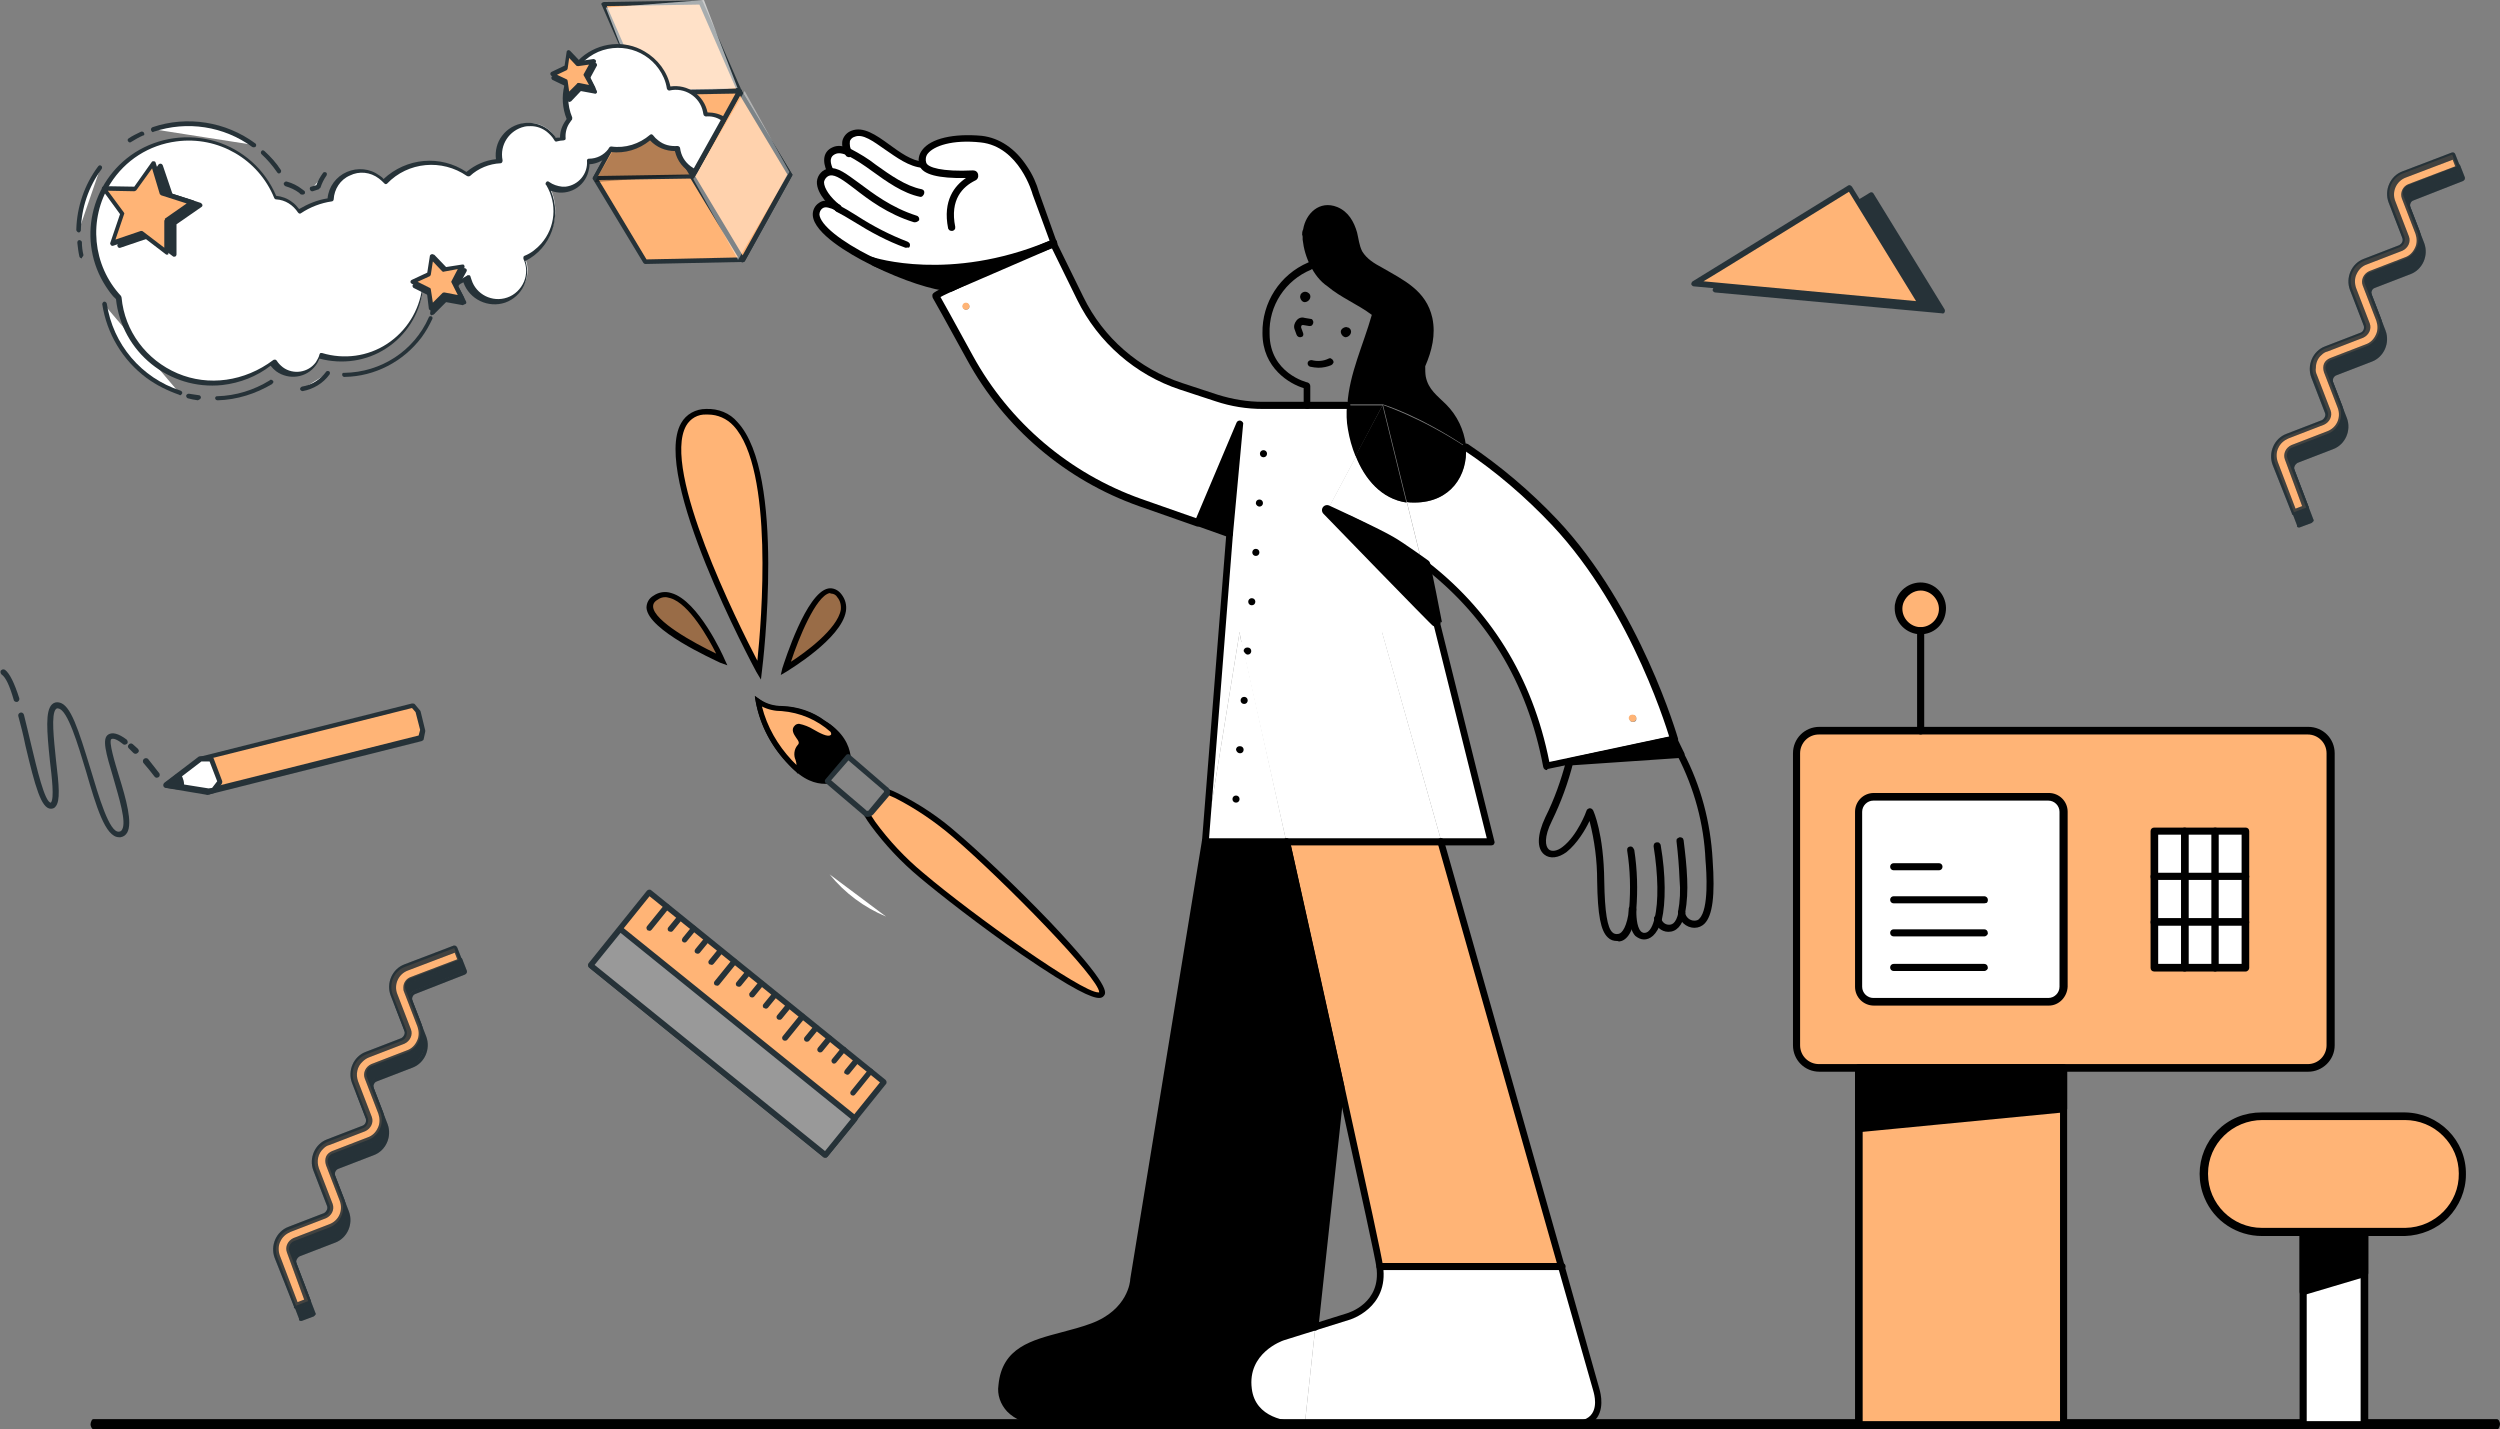
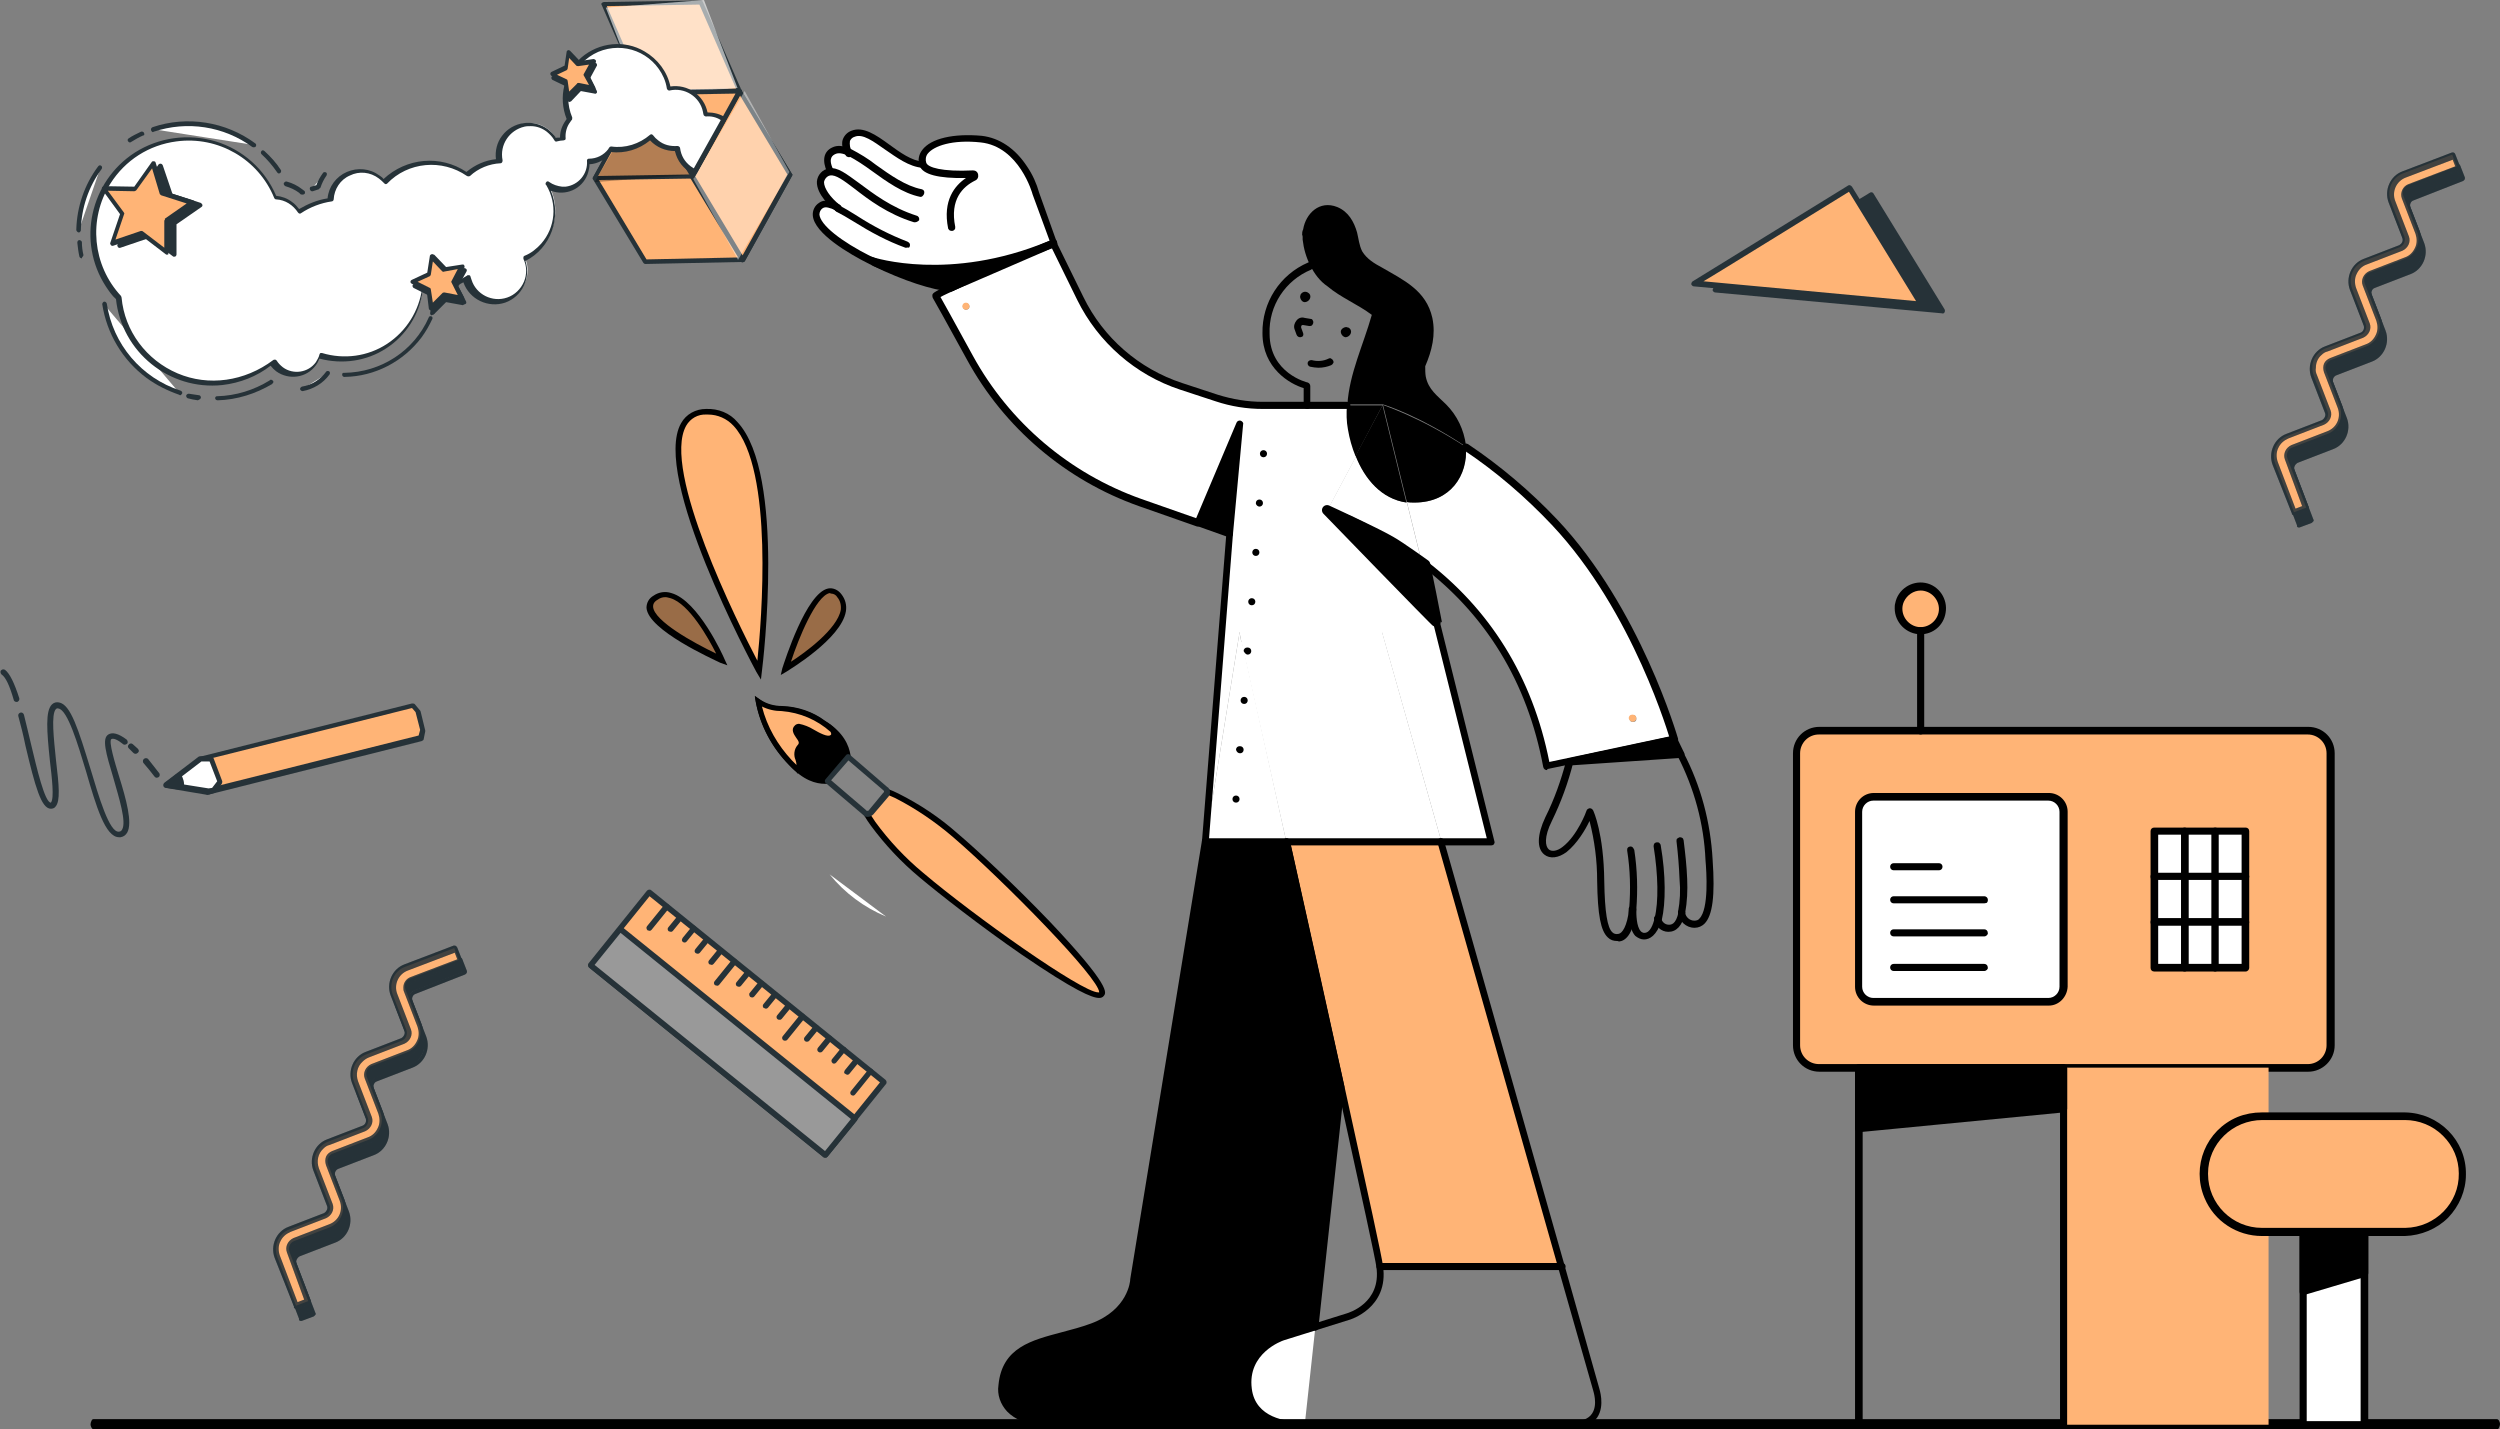
<svg xmlns="http://www.w3.org/2000/svg" version="1.1" id="Layer_1" x="0px" y="0px" viewBox="0 0 491.5 281" style="enable-background:new 0 0 491.5 281;" xml:space="preserve">
  <rect x="0" y="0" width="491.5" height="281" fill="#808080" stroke="none" />
  <style type="text/css">
	.st0{fill:#FFFFFF;}
	.st1{fill:#FFB476;}
	.st2{stroke:#000000;stroke-width:2;stroke-linecap:round;stroke-linejoin:round;}
	.st3{fill:#263238;}
	.st4{opacity:0.4;enable-background:new    ;}
	.st5{fill:#858585;}
	.st6{opacity:0.3;enable-background:new    ;}
	.st7{opacity:0.6;fill:#FFFFFF;enable-background:new    ;}
	.st8{opacity:0.4;fill:#FFFFFF;enable-background:new    ;}
	.st9{fill:#999999;}
	.st10{opacity:0.5;}
	.st11{opacity:0.5;fill:#263238;enable-background:new    ;}
	.st12{opacity:0.5;fill:#FFB476;enable-background:new    ;}
</style>
  <path d="M329.1,145.4l1.4,2.9h0c-0.5-0.9-1.1-1.9-1.6-2.8l-20.3,4.3l20.3-4.3L329.1,145.4L329.1,145.4z" />
  <path d="M330.5,148.3l-21.9,1.5l20.3-4.3C329.4,146.4,330,147.4,330.5,148.3z" />
  <path class="st0" d="M329.1,145.4l-0.3,0.1l-24.7,5.2c-3-16.1-11-30.1-24.6-40.3l-2.9-11.7c0.5,0.1,1,0.1,1.5,0.1  c7.1,0,10.5-5.4,10.1-10.9c6.4,4.2,12.2,9.2,17.4,14.8C322,120.1,329.1,145.4,329.1,145.4z M321.7,141.2c0-0.3-0.2-0.5-0.4-0.6  c-0.4-0.1-0.8,0-0.9,0.4c-0.1,0.4,0,0.8,0.4,0.9s0.8,0,0.9-0.4C321.7,141.4,321.7,141.3,321.7,141.2z" />
  <path class="st1" d="M321,141.9c0.4,0,0.7-0.3,0.7-0.7c0-0.4-0.3-0.7-0.7-0.7c0,0,0,0-0.1,0c-0.4,0-0.7,0.3-0.7,0.7  C320.3,141.6,320.6,141.9,321,141.9z" />
-   <path class="st0" d="M313.9,273.1c0,0,2.6,7.1-5.1,7.1h-52.3l2.1-19.3l6.5-2c0,0,7.4-2.1,6.2-9.8h35.8L313.9,273.1L313.9,273.1z" />
  <path class="st1" d="M283.4,165.5l23.7,83.5h-35.8c-0.3-1.8-3.5-16.6-7.6-35.3c-3.6-16.1-7.1-32.1-10.7-48.2L283.4,165.5  L283.4,165.5z" />
  <path class="st0" d="M279.5,110.4l13.7,55.1h-9.8l-11.7-41.2h-28l-6.7,41.2l4.8-60.6l2-21.6l-8.2,19.4l-11.4-4  c-14.3-5.1-26.2-15.2-33.5-28.4c-3.6-6.5-6.6-12-6.7-12.1c-0.1-0.1,2.2-1.2,5.4-2.7l0.1,0l17.1-7.4l0.4-0.2l0.3-0.1l5.3,10.8  c4,8.2,11.1,14.4,19.8,17.2l7,2.3c2.9,1,6,1.5,9.1,1.5h16.5c-0.1,1.6,0,3.1,0.2,4.7c0.3,1.8,0.8,3.6,1.5,5.3l-5.7,10.7  C267.5,102.8,273.8,106.2,279.5,110.4L279.5,110.4z M190.6,60.3c0-0.4-0.3-0.7-0.7-0.7c0,0-0.1,0-0.1,0c-0.3,0.1-0.5,0.3-0.5,0.5  c-0.1,0.4,0.2,0.7,0.5,0.8c0,0,0.1,0,0.1,0C190.3,60.9,190.6,60.6,190.6,60.3L190.6,60.3z" />
  <path d="M288.2,87.9c0.4,5.5-3,10.9-10.1,10.9c-0.5,0-1,0-1.5-0.1l-4.7-19.1C271.8,79.7,278.7,81.7,288.2,87.9z" />
  <path d="M257.6,52.2c-0.8-1.6-1.3-3.3-1.5-5.1c0-0.1,0-0.1,0-0.2c0-0.1,0-0.1,0-0.2c0-0.2,0-0.4-0.1-0.5c0-0.4,0-0.7,0.2-1.1  c0.5-3.1,3.2-5.8,6.7-4.4c2.2,0.9,3.3,2.9,3.9,5c0.3,1.2,0.4,2.5,1,3.7c0.9,1.5,2.4,2.4,3.9,3.2c4.3,2.5,8.7,4.5,9.9,9.9  c0.7,3.3-0.1,6.5-1.4,9.5c0,0.7,0,1.4,0.1,2c0.5,2.6,2.3,3.8,4,5.5c2.2,2.2,3.5,5,3.9,8c0,0.1,0,0.2,0,0.3  c-9.5-6.3-16.3-8.3-16.3-8.3h-7c0.4-6.1,3.1-11.6,4.8-17.6c-2.8-2.1-6.1-3.4-8.7-5.6C259.5,55.3,258.4,53.8,257.6,52.2L257.6,52.2z" />
  <path class="st0" d="M283.4,165.5h-30.5c-4.1-18.2-7.6-33.7-8.8-39.2c0-0.1-0.1-0.3-0.1-0.4c0-0.2-0.1-0.4-0.1-0.6  c-0.2-0.7-0.2-1.1-0.2-1.1h28L283.4,165.5L283.4,165.5z M276.6,98.8l2.9,11.7c-5.7-4.2-12-7.6-18.6-10.1l5.7-10.7  C268.4,94.2,271.7,98.1,276.6,98.8z" />
  <path d="M271.8,79.7l4.7,19.1c-4.9-0.7-8.2-4.6-10-9.2L271.8,79.7L271.8,79.7z" />
  <path d="M271.8,79.7l-5.3,10c-0.7-1.7-1.2-3.5-1.5-5.3c-0.3-1.6-0.3-3.1-0.2-4.7H271.8z M265.1,64.4c0.4,0.2,0.6,0.6,0.5,1  c-0.1,0.5-0.6,0.9-1.1,0.9c-0.5-0.1-0.9-0.6-0.9-1.1s0.6-0.9,1.1-0.9C264.8,64.3,264.9,64.4,265.1,64.4z M252.9,165.5l10.7,48.2  l-5.1,47.2l-6.3,2c0,0-7.7,2.5-6.8,10.3c0.8,6.5,7.7,7.1,10.2,7.1h-43.5c0,0-16.1,1.2-15.2-7.8c0.9-9.1,10-8.6,17.8-11.5  c7.8-2.9,8.1-9.2,8.1-9.2l14.1-86.2L252.9,165.5L252.9,165.5z" />
  <path class="st0" d="M258.6,260.9l-2.1,19.3c0,0-0.3,0-0.9,0c-2.5,0-9.4-0.6-10.2-7.1c-1-7.7,6.8-10.3,6.8-10.3L258.6,260.9z" />
  <path d="M257.1,57.5c0.4,0.2,0.6,0.6,0.5,1c-0.1,0.5-0.6,0.9-1.1,0.9s-0.9-0.6-0.9-1.1c0-0.1,0.1-0.3,0.1-0.4  C256,57.4,256.6,57.2,257.1,57.5L257.1,57.5z M306.3,280.2L306.3,280.2l-0.9,0C306,280.2,306.3,280.2,306.3,280.2z" />
  <path class="st0" d="M252.9,165.5L252.9,165.5l-8.8-39.2C245.4,131.8,248.9,147.3,252.9,165.5z" />
  <path class="st0" d="M244.2,126.3l8.7,39.2H237l6.7-41.2c0,0,0.1,0.4,0.2,1.1l0.1,0.6C244.1,126.1,244.1,126.2,244.2,126.3  L244.2,126.3z" />
  <path class="st0" d="M244.1,126l-0.1-0.6C244,125.6,244,125.8,244.1,126z" />
  <path d="M241.7,105l-6.2-2.2l8.2-19.4L241.7,105z" />
  <path class="st0" d="M181.4,32.3c-1.1-2.9,3.4-5.8,11.4-4.9C201,28.2,203.6,38,203.6,38l3.6,9.8l-0.3,0.1c-0.1,0.1-0.3,0.1-0.4,0.2  c-0.1,0-0.2,0.1-0.3,0.1c-19.4,8-34.4,3.2-35,3c0,0,0,0,0,0c0,0,0,0,0,0c-7.2-3.7-13.1-8.3-9.8-10.8c0.7-0.6,1.8-0.3,3.3,0.4  c-2.5-2.1-4.7-5.2-2.4-6.8c0.2-0.2,0.5-0.3,0.8-0.3l0,0c-0.6-1.3-1-3.1,0.7-3.9c0.9-0.4,1.9-0.3,3.1,0.3l0,0c0,0-1.8-2.9,0.8-3.9  C171.4,24.6,176.2,31.8,181.4,32.3L181.4,32.3z" />
  <path d="M206.9,47.9l-0.4,0.2C206.6,48.1,206.8,48,206.9,47.9z M206.5,48.1l-17.1,7.4c5.6-2.5,13.9-6,16.7-7.2  C206.3,48.2,206.4,48.2,206.5,48.1L206.5,48.1z" />
  <path class="st1" d="M189.9,60.9c0.4,0,0.7-0.3,0.7-0.7s-0.3-0.7-0.7-0.7s-0.7,0.3-0.7,0.7S189.5,60.9,189.9,60.9z" />
  <path d="M206.2,48.3c-2.8,1.2-11.1,4.7-16.7,7.2l-0.1,0l-2.5,1.1c0,0-10.7-3-14.9-5c-0.3-0.1-0.5-0.2-0.7-0.4  C171.8,51.4,186.8,56.2,206.2,48.3L206.2,48.3z" />
  <path d="M207.2,48.5c-0.3,0-0.6-0.2-0.6-0.5l-3.6-9.8c0-0.1-2.6-9.4-10.2-10.2c-5.6-0.6-9.2,0.7-10.4,2.2c-0.4,0.5-0.5,1.2-0.3,1.8  c0.3,0.9,3,1.8,9.2,1.5c0.5,0,0.9,0.3,1,0.8c0.1,0.5-0.1,1-0.6,1.2c-2.4,1.2-5,3.7-3.9,9.1c0,0.2,0,0.4-0.1,0.5  c-0.2,0.3-0.6,0.4-1,0.2c-0.1-0.1-0.3-0.3-0.3-0.4c-1.1-5.5,1.3-8.4,3.5-9.9c-5.4,0.1-8.5-0.7-9.1-2.4c-0.4-1-0.2-2.2,0.5-3.1  c1.7-2.3,6.2-3.3,11.7-2.8c3.5,0.4,6.6,2.5,8.9,6c1.1,1.6,1.9,3.4,2.4,5.2l3.5,9.8c0.1,0.2,0,0.4-0.1,0.6  C207.6,48.4,207.4,48.5,207.2,48.5L207.2,48.5L207.2,48.5z M178.2,48.7c-0.1,0-0.2,0-0.2,0c-3.6-1.3-6.9-3.1-10.1-5.1  c-1.3-0.8-2.5-1.5-3.5-2c-0.3-0.2-0.5-0.6-0.3-0.9c0,0,0,0,0,0c0.2-0.3,0.6-0.5,0.9-0.3c1,0.5,2.2,1.2,3.6,2.1c3.1,2,6.4,3.7,9.8,5  c0.2,0.1,0.3,0.2,0.4,0.3c0.2,0.3,0.1,0.7-0.1,0.9C178.5,48.6,178.3,48.7,178.2,48.7L178.2,48.7L178.2,48.7z M186.9,57.3L186.9,57.3  c-3.5-0.2-9.5-2.2-15.2-5c-0.3-0.2-0.5-0.6-0.3-0.9c0.2-0.3,0.6-0.5,0.9-0.3c5.5,2.7,11.4,4.7,14.7,4.9c0.4,0,0.7,0.3,0.7,0.7  c0,0.2-0.1,0.4-0.2,0.5C187.2,57.2,187.1,57.3,186.9,57.3L186.9,57.3z" />
  <path d="M179.9,43.7c-0.1,0-0.1,0-0.2,0c-5.2-1.6-9-4.5-11.7-6.6c-2.1-1.6-3.7-2.8-4.8-2.6c-0.6,0.1-1.1,0.7-1.2,1.3  c0,1.2,1.2,3,3.1,4.5c0.2,0.1,0.3,0.3,0.3,0.6c0,0.4-0.3,0.7-0.7,0.7c-0.2,0-0.3-0.1-0.5-0.2c-0.9-0.7-3.7-3.2-3.6-5.7  c0.1-1.3,1.1-2.4,2.4-2.6c1.7-0.3,3.4,1.1,5.9,2.9c2.7,2,6.3,4.8,11.3,6.4c0.4,0.1,0.6,0.5,0.5,0.9  C180.5,43.5,180.2,43.7,179.9,43.7L179.9,43.7L179.9,43.7z" />
  <path d="M181,38.7c0,0-0.1,0-0.1,0c-3.4-0.7-6.6-3-9.5-5.1c-1.5-1.1-3-2.1-4.7-3c-1.1-0.5-1.9-0.6-2.5-0.3c-0.4,0.2-1.5,0.7-0.4,3  c0.2,0.3,0,0.8-0.3,0.9c0,0,0,0,0,0c-0.2,0.1-0.4,0.1-0.5,0c-0.2-0.1-0.3-0.2-0.4-0.4c-1-2.2-0.7-4,1-4.8c1-0.5,2.2-0.4,3.7,0.3  c1.7,0.9,3.4,1.9,4.9,3.1c2.8,2,5.9,4.2,9,4.8c0.4,0.1,0.6,0.4,0.5,0.8c0,0.1-0.1,0.3-0.2,0.4C181.3,38.7,181.1,38.7,181,38.7  L181,38.7L181,38.7z" />
  <path d="M181.4,33L181.4,33c-2.7-0.2-5.2-2.1-7.4-3.6c-2.3-1.6-4.4-3.2-6-2.5c-0.4,0.1-0.7,0.4-0.9,0.8c-0.1,0.7,0,1.5,0.4,2.1  c0.2,0.3,0.1,0.8-0.2,1c-0.3,0.2-0.8,0.1-1-0.2l0,0c-0.1-0.2-1.1-1.8-0.6-3.2c0.3-0.8,0.9-1.4,1.7-1.7c2.3-0.9,4.8,0.8,7.4,2.7  c2.2,1.6,4.4,3.2,6.7,3.4c0.4,0,0.7,0.4,0.6,0.8C182.1,32.7,181.8,33,181.4,33L181.4,33L181.4,33z M258.6,261.6  c-0.2,0-0.4-0.1-0.5-0.3c-0.1-0.1-0.2-0.3-0.1-0.5l5-47.1l-10.7-48c-0.1-0.4,0.1-0.7,0.5-0.8c0.2,0,0.4,0,0.5,0.1  c0.2,0.1,0.3,0.3,0.3,0.4l10.7,48.2c0,0.1,0,0.1,0,0.2l-5.1,47.2C259.2,261.3,258.9,261.6,258.6,261.6L258.6,261.6z M210.2,281  c-3.1,0-9.2-0.4-12.2-3.5c-1.3-1.4-2-3.3-1.7-5.2c0.7-7.4,6.5-8.8,12.5-10.4c1.9-0.5,3.8-1,5.7-1.7c7.3-2.7,7.7-8.4,7.7-8.6  c0,0,0-0.1,0-0.1l14.1-86.2c0-0.1,0-0.2,0.1-0.3c0.1-0.2,0.3-0.3,0.4-0.3c0.2,0,0.4,0,0.5,0.1c0.2,0.1,0.3,0.3,0.3,0.4  c0,0.1,0,0.2,0,0.3l-14.1,86.1c0,0.6-0.7,6.8-8.6,9.8c-1.9,0.7-3.9,1.3-5.8,1.7c-5.8,1.5-10.9,2.8-11.5,9.2c-0.2,1.5,0.3,3,1.3,4.1  c3.6,3.7,13,3,13.1,3h44.3c0.2,0,0.4,0,0.6,0.1c0.2,0.1,0.3,0.3,0.3,0.5c0,0.4-0.3,0.7-0.7,0.7h-44.4  C212.1,280.9,211.3,281,210.2,281L210.2,281z" />
  <path d="M255.6,280.9c-2.3,0-10-0.6-10.9-7.7c-1-8.2,7.2-11,7.3-11l12.8-4c0.3-0.1,6.8-2,5.8-9.1c-0.2-1.6-2.8-13.5-7.6-35.3  c-3.6-16.1-7.1-32.1-10.7-48.2c-0.1-0.4,0.1-0.7,0.5-0.8c0.2,0,0.4,0,0.5,0.1c0.2,0.1,0.3,0.3,0.3,0.4c4.3,19.2,7.9,35.4,10.7,48.2  c4.8,21.8,7.4,33.7,7.6,35.4c1.2,8.3-6.6,10.6-6.7,10.6l-12.8,4c-0.3,0.1-7.2,2.5-6.3,9.5c0.7,5.8,6.9,6.5,9.5,6.5  c0.5,0,0.8,0,0.8,0h52.4c2,0,3.5-0.5,4.2-1.6c1.2-1.8,0.2-4.5,0.2-4.6l-6.9-24.2l-23.7-83.5c-0.1-0.4,0.1-0.7,0.5-0.8  c0.4-0.1,0.7,0.1,0.8,0.5l23.7,83.5l6.8,24.1c0,0.1,1.2,3.4-0.4,5.8c-1,1.4-2.8,2.2-5.3,2.2h-52.3  C256.5,280.9,256.2,280.9,255.6,280.9L255.6,280.9z M257,80.4c-0.4,0-0.7-0.3-0.7-0.7v-3.4c-2.7-0.8-8.1-3.9-8.1-10.8  c-0.1-6,3.4-11.5,9-13.9c0.3-0.2,0.8,0,0.9,0.4c0,0,0,0,0,0c0,0.1,0.1,0.2,0.1,0.3c0,0.2-0.1,0.4-0.2,0.5c-0.1,0.1-0.1,0.1-0.2,0.2  c-5.1,2.1-8.4,7.1-8.2,12.6c0,7.8,7.4,9.6,7.5,9.6c0.3,0.1,0.5,0.4,0.5,0.7v3.9C257.7,80,257.4,80.4,257,80.4L257,80.4z   M235.5,103.5c-0.1,0-0.2,0-0.2,0l-11.4-4c-14.4-5.1-26.5-15.4-33.8-28.8c-4-7.3-6.5-11.8-6.7-12.1c-0.1-0.2-0.1-0.4-0.1-0.6  c0.1-0.4,0.1-0.6,5.8-3.1c0.3-0.2,0.8,0,0.9,0.4c0.1,0.2,0.1,0.4,0,0.5c-0.1,0.2-0.2,0.3-0.4,0.4c-2.9,1.3-4.2,1.9-4.7,2.2  c0.6,1,2.1,3.8,6.4,11.6c7.2,13.1,19,23.1,33.1,28.1l11.4,4c0.4,0.1,0.6,0.5,0.4,0.9c0,0.1-0.1,0.2-0.2,0.3  C235.9,103.4,235.7,103.5,235.5,103.5L235.5,103.5L235.5,103.5z M184.6,57.8C184.6,57.8,184.6,57.8,184.6,57.8L184.6,57.8z" />
  <path d="M264.8,80.4h-16.5c-3.2,0-6.3-0.5-9.3-1.5l-7-2.3c-8.8-2.9-16.1-9.3-20.2-17.6l-5.3-10.8c-0.2-0.3,0-0.8,0.3-0.9  c0,0,0,0,0,0c0.3-0.2,0.8,0,0.9,0.3c0,0,0,0,0,0l5.3,10.8c3.9,8,10.9,14.1,19.4,16.9l7,2.3c2.9,0.9,5.8,1.4,8.9,1.4h16.5  c0.4,0,0.7,0.3,0.7,0.7C265.5,80,265.2,80.4,264.8,80.4L264.8,80.4z M293.2,166.2H237c-0.2,0-0.4-0.1-0.5-0.2  c-0.1-0.1-0.2-0.3-0.2-0.5l4.8-60.6c0-0.4,0.4-0.7,0.7-0.6c0.4,0,0.7,0.4,0.6,0.7l-4.7,59.8h54.6l-13.5-54.2  c-0.1-0.4,0.1-0.7,0.5-0.8c0,0,0,0,0,0c0.4-0.1,0.7,0.1,0.8,0.5l13.7,55.1c0.1,0.2,0,0.4-0.1,0.6  C293.6,166.1,293.4,166.2,293.2,166.2L293.2,166.2z M259.2,72.3c-0.5,0-1.1-0.1-1.6-0.2c-0.4-0.1-0.6-0.5-0.5-0.8c0,0,0,0,0,0  c0-0.2,0.2-0.3,0.3-0.4c0.2-0.1,0.3-0.1,0.5-0.1c1.1,0.3,2.3,0.2,3.3-0.3c0.2-0.1,0.4-0.1,0.5,0c0.2,0.1,0.3,0.2,0.4,0.4  c0.1,0.2,0.1,0.4,0,0.5c-0.1,0.2-0.2,0.3-0.4,0.4C261,72.1,260.1,72.3,259.2,72.3L259.2,72.3z M255.6,66.3c-0.3,0-0.6-0.2-0.7-0.5  l-0.4-1.1c-0.2-0.6,0-1.2,0.4-1.7c0.4-0.5,1-0.7,1.6-0.5l1.2,0.2c0.2,0,0.3,0.1,0.4,0.3c0.2,0.3,0.1,0.7-0.2,1  c-0.2,0.1-0.3,0.1-0.5,0.1l-1.2-0.2c-0.1,0-0.3,0-0.3,0.1c-0.1,0.1-0.1,0.2-0.1,0.4l0.4,1.1c0.1,0.3,0,0.6-0.2,0.7  C255.9,66.2,255.8,66.3,255.6,66.3L255.6,66.3z M329.1,146.1c-0.3,0-0.6-0.2-0.7-0.5c-0.1-0.3-7.2-25.3-23.3-42.4  c-5.2-5.5-11-10.5-17.3-14.7c-0.3-0.2-0.4-0.6-0.2-1c0.1-0.1,0.1-0.2,0.2-0.2c0.2-0.1,0.4-0.1,0.5-0.1c0.1,0,0.2,0.1,0.3,0.1  c6.4,4.3,12.3,9.3,17.6,14.9c16.3,17.3,23.6,42.7,23.7,43c0.1,0.4-0.1,0.8-0.5,0.9C329.2,146.1,329.2,146.1,329.1,146.1L329.1,146.1  z" />
  <path d="M304.1,151.4c-0.3,0-0.6-0.2-0.7-0.6c-3.1-16.7-11.3-30.1-24.4-39.9c-5.7-4.2-11.9-7.6-18.5-10c-0.4-0.1-0.5-0.5-0.4-0.9  c0.1-0.2,0.2-0.3,0.4-0.4c0.2-0.1,0.4-0.1,0.5,0c6.7,2.5,13,6,18.8,10.2c13.1,9.8,21.5,23.3,24.8,40l24-5.1c0.4-0.1,0.7,0.2,0.8,0.5  c0.1,0.4-0.2,0.7-0.5,0.8l-24.7,5.2C304.2,151.4,304.2,151.4,304.1,151.4L304.1,151.4z M323.2,184.7c-0.6,0-1.2-0.3-1.7-0.7  c-1.4-1.5-1.3-5-1.3-5.3c0-0.3,0.2-0.5,0.5-0.6c0.1,0,0.2,0,0.3,0c0.4,0,0.7,0.3,0.7,0.7c0,0.9,0,3.4,0.9,4.3  c0.1,0.1,0.2,0.2,0.3,0.2c0.1,0.1,0.2,0.1,0.4,0.1c1.1,0,1.7-1.6,2-2.9c0.8-3.2,0.7-8.5-0.2-14.1c0-0.3,0.1-0.6,0.3-0.7  c0.1,0,0.2-0.1,0.3-0.1c0.2,0,0.4,0,0.5,0.1c0.1,0.1,0.3,0.3,0.3,0.5c1,5.8,1,11.3,0.2,14.7C325.7,184,324.3,184.7,323.2,184.7  L323.2,184.7z M330.6,180.2c-0.4,0-0.7-0.3-0.7-0.7c0-0.1,0-0.1,0-0.2c0.4-2.1,0.5-4.3,0.3-6.4c-0.1-2.5-0.3-5-0.6-7.5  c0-0.2,0-0.4,0.1-0.5c0.1-0.1,0.3-0.2,0.5-0.3c0.3,0,0.6,0.1,0.7,0.3c0,0.1,0.1,0.2,0.1,0.3c0.3,2.4,0.6,5,0.7,7.6  c0.1,2.3,0,4.5-0.4,6.7C331.2,179.9,330.9,180.2,330.6,180.2L330.6,180.2z" />
  <path d="M328,183.2c-1.4,0-2.6-1.1-2.8-2.5c-0.1-0.4,0.2-0.7,0.6-0.8c0.4-0.1,0.7,0.2,0.8,0.6c0.1,0.7,0.7,1.3,1.5,1.3  c0.4,0,1.4,0,1.9-2.5c0.1-0.4,0.5-0.6,0.8-0.5c0.4,0.1,0.6,0.4,0.5,0.8c0,0,0,0,0,0C330.7,182,329.6,183.2,328,183.2L328,183.2z   M317.9,185c-0.7,0-1.3-0.2-1.8-0.7c-1.4-1.3-2-4.4-2.1-11.1c0-4-0.5-7.9-1.5-11.8c-0.8,1.7-2.4,4.4-4.5,6.1  c-1.6,1.2-3.3,1.4-4.4,0.5c-1.5-1.2-1.4-3.9,0.2-7.3c1.8-3.6,3.1-7.3,4.1-11.1c0-0.2,0.2-0.3,0.3-0.4c0.3-0.2,0.8-0.1,1,0.2  c0.1,0.2,0.1,0.3,0.1,0.5c-1,4-2.4,7.8-4.2,11.5c-1.6,3.2-1.3,5-0.6,5.6c0.6,0.5,1.7,0.3,2.7-0.5c2.9-2.2,4.7-7,4.7-7.1  c0.1-0.3,0.3-0.4,0.6-0.5c0.3,0,0.5,0.1,0.7,0.4c0.1,0.2,2.1,4.5,2.2,14c0.1,6,0.6,9.1,1.6,10c0.3,0.3,0.7,0.4,1.2,0.3  c0.7-0.1,1.7-1.4,2.1-5c0.3-3.8,0.2-7.6-0.4-11.4c0-0.2,0-0.4,0.1-0.5c0.2-0.3,0.7-0.4,1-0.1c0.1,0.1,0.2,0.3,0.3,0.5  c0.6,3.9,0.7,7.8,0.4,11.7c-0.6,5.2-2.3,6.2-3.4,6.3C318.1,185,318,185,317.9,185L317.9,185z" />
  <path d="M333.2,182.4h-0.1c-1.6,0-3-1.3-3.2-2.9c0,0,0-0.1,0-0.1c0-0.4,0.3-0.7,0.7-0.7c0.4,0,0.7,0.3,0.7,0.7v0  c0.1,0.9,0.9,1.6,1.8,1.6c0.4,0,0.8-0.1,1-0.4c1.9-1.9,1.4-9.2,1.2-11.5c-0.3-7.1-2.2-14.1-5.5-20.5c-0.2-0.3-0.1-0.8,0.3-0.9  c0,0,0,0,0,0c0.3-0.2,0.8-0.1,0.9,0.3c3.4,6.5,5.3,13.7,5.7,21c0.5,7.1,0,11-1.6,12.6C334.6,182.1,333.9,182.4,333.2,182.4z   M307.1,249.7h-35.8c-0.4,0-0.7-0.3-0.7-0.7c0-0.4,0.3-0.7,0.7-0.7c0,0,0,0,0,0h35.8c0.4,0,0.7,0.3,0.7,0.7  C307.8,249.3,307.5,249.7,307.1,249.7C307.1,249.7,307.1,249.7,307.1,249.7L307.1,249.7z" />
  <path d="M308.5,150.5c-0.4,0-0.7-0.3-0.7-0.6c0-0.2,0-0.3,0.1-0.5c0.1-0.1,0.2-0.2,0.4-0.3l20.6-4.4c0.3-0.1,0.6,0.1,0.8,0.4  l1.4,2.9c0.2,0.3,0,0.7-0.3,0.9c-0.1,0.1-0.2,0.1-0.3,0.1L308.5,150.5L308.5,150.5L308.5,150.5z M328.7,146.2l-10.5,2.3l11.2-0.8  L328.7,146.2z M241.7,105.6c-0.1,0-0.2,0-0.2,0l-6.2-2.2c-0.4-0.1-0.5-0.5-0.4-0.9c0,0,0,0,0,0l8.2-19.4c0.1-0.3,0.5-0.5,0.8-0.4  c0.3,0.1,0.6,0.4,0.5,0.7l-2,21.6C242.4,105.4,242.1,105.6,241.7,105.6L241.7,105.6L241.7,105.6z M236.5,102.4l4.6,1.7l1.5-16.2  L236.5,102.4z M186.9,57.3c-0.1,0-0.1,0-0.2,0c-0.4-0.1-10.8-3.1-15-5c-0.3-0.1-0.5-0.3-0.8-0.4l0,0c-4-2-10.8-6-11.1-9.5  c-0.1-1,0.4-2,1.2-2.5c1.2-0.9,2.8-0.3,4,0.3c0.2,0.1,0.3,0.2,0.4,0.4c0.1,0.2,0.1,0.4,0,0.5c0,0.1-0.1,0.2-0.2,0.2  c-0.2,0.2-0.5,0.2-0.8,0.1c-1.3-0.6-2.1-0.8-2.6-0.5c-0.5,0.3-0.7,0.8-0.7,1.3c0.2,2,4.1,5.2,10.3,8.3c0,0,0.1,0,0.1,0  c0.2,0.1,0.4,0.2,0.7,0.3c3.8,1.8,13,4.4,14.6,4.9l2.3-1l0.1,0l17.7-7.6c0.3-0.2,0.8,0,0.9,0.4c0.1,0.3,0.1,0.6-0.1,0.8  c-0.1,0.1-0.1,0.1-0.2,0.2l-0.7,0.3l-17.1,7.4l-0.1,0l-2.5,1.1C187.1,57.3,187,57.3,186.9,57.3L186.9,57.3z" />
  <path d="M183.6,53.5c-7.5,0-12.2-1.5-12.6-1.7c-0.3-0.1-0.5-0.3-0.5-0.6c0-0.2,0-0.4,0.2-0.5c0.1-0.1,0.1-0.1,0.2-0.2  c0.2-0.1,0.4-0.1,0.5,0c0.6,0.2,15.3,4.9,34.5-3c0.1,0,0.2-0.1,0.3-0.1l0.4-0.2c0.2-0.1,0.4-0.1,0.5,0c0.2,0.1,0.3,0.2,0.4,0.4  c0.1,0.3,0.1,0.6-0.1,0.8c-0.1,0.1-0.1,0.1-0.2,0.2l-0.4,0.2c-0.1,0-0.2,0.1-0.3,0.1C199.2,51.9,191.4,53.5,183.6,53.5L183.6,53.5z" />
  <path class="st2" d="M260.9,100.3c0,0,21.6,22.3,21.6,22.1s-2.3-11.4-2.3-11.4s-5-3.6-6.8-4.6C270.3,104.6,260.9,100.3,260.9,100.3  L260.9,100.3z" />
  <path d="M248.4,89.9c0.4,0,0.7-0.3,0.7-0.7s-0.3-0.7-0.7-0.7s-0.7,0.3-0.7,0.7S248,89.9,248.4,89.9z M247.6,99.6  c0.4,0,0.7-0.3,0.7-0.7c0-0.4-0.3-0.7-0.7-0.7l0,0c-0.4,0-0.7,0.3-0.7,0.7C246.9,99.3,247.3,99.6,247.6,99.6z M246.9,109.3  c0.4,0,0.7-0.3,0.7-0.7s-0.3-0.7-0.7-0.7s-0.7,0.3-0.7,0.7S246.5,109.3,246.9,109.3z M246.1,119c0.4,0,0.7-0.3,0.7-0.7  c0-0.4-0.3-0.7-0.7-0.7c0,0,0,0,0,0c-0.4,0-0.7,0.3-0.7,0.7C245.4,118.7,245.7,119,246.1,119z M245.3,128.7c0.4,0,0.7-0.3,0.7-0.7  c0-0.4-0.3-0.7-0.7-0.7c0,0,0,0-0.1,0c-0.4,0-0.7,0.3-0.7,0.7C244.7,128.4,245,128.7,245.3,128.7z M244.6,138.4  c0.4,0,0.7-0.3,0.7-0.7c0-0.4-0.3-0.7-0.7-0.7l0,0c-0.4,0-0.7,0.3-0.7,0.7C243.9,138.1,244.2,138.4,244.6,138.4z M243.8,148.1  c0.4,0,0.7-0.3,0.7-0.7c0-0.4-0.3-0.7-0.7-0.7c0,0,0,0-0.1,0c-0.4,0-0.7,0.3-0.7,0.7C243.1,147.8,243.4,148.1,243.8,148.1z   M243,157.8c0.4,0,0.7-0.3,0.7-0.7c0-0.4-0.3-0.7-0.7-0.7s-0.7,0.3-0.7,0.7C242.3,157.5,242.6,157.8,243,157.8z M490.9,281H18.4  c-0.1,0-0.3-0.1-0.4-0.3c-0.1-0.2-0.2-0.4-0.2-0.7c0-0.2,0.1-0.5,0.2-0.7c0.1-0.2,0.2-0.3,0.4-0.3h472.5c0.1,0,0.3,0.1,0.4,0.3  c0.1,0.2,0.2,0.4,0.2,0.7c0,0.2-0.1,0.5-0.2,0.7C491.2,280.9,491.1,281,490.9,281z" />
  <path class="st3" d="M381.8,61.1l-14.1-22.9L337.2,57L381.8,61.1z" />
  <path class="st3" d="M382.3,61.4c0.1-0.2,0.1-0.4,0-0.6L368.3,38c-0.1-0.1-0.2-0.2-0.3-0.2c-0.1,0-0.3,0-0.4,0.1L337,56.5  c-0.2,0.1-0.3,0.4-0.3,0.6c0.1,0.2,0.3,0.4,0.5,0.4l44.6,4.1C382,61.7,382.2,61.6,382.3,61.4z M367.6,39l13.2,21.5L339,56.6  L367.6,39z" />
  <path class="st1" d="M377.8,59.9L363.7,37l-30.5,18.8L377.8,59.9z" />
  <path class="st3" d="M378.2,60.2c0.1-0.2,0.1-0.4,0-0.6l-14.1-22.9c-0.1-0.1-0.2-0.2-0.4-0.3c-0.1,0-0.3,0-0.4,0.1l-30.5,18.8  c-0.2,0.1-0.3,0.4-0.3,0.6c0.1,0.2,0.3,0.4,0.5,0.4l44.6,4.1C377.9,60.5,378.1,60.4,378.2,60.2L378.2,60.2z M363.5,37.7l13.2,21.5  l-41.8-3.9C334.9,55.4,363.5,37.7,363.5,37.7z" />
  <path class="st1" d="M149.3,131.8c0,0,6.4-51.6-10.4-50.9C122.1,81.7,149.3,131.8,149.3,131.8L149.3,131.8z" />
  <path d="M149.6,133.6l0.2-1.7c0.2-1.6,4.7-38.7-4.8-48.9c-1.5-1.8-3.8-2.7-6.2-2.6c-2,0-3.9,1-4.9,2.8c-5.9,10.4,14,47.4,14.8,48.9  L149.6,133.6z M139.2,81.5c1.9,0,3.7,0.8,5,2.2c8,8.6,5.5,38.5,4.7,46.2c-3.8-7.3-18.9-37.5-14-46.2c0.8-1.4,2.3-2.3,4-2.2  C138.9,81.5,139.2,81.5,139.2,81.5z" />
  <path class="st1" d="M141.9,129.7c0,0-7.1-16-13-12.2C123,121.3,141.9,129.7,141.9,129.7z" />
  <path d="M143,130.8l-0.6-1.3c-0.2-0.5-5.1-11.4-10.4-12.9c-1.2-0.4-2.5-0.2-3.5,0.5c-0.9,0.5-1.4,1.4-1.4,2.4  c0.3,4.4,13.1,10.1,14.5,10.8L143,130.8z M130.8,117.4c0.3,0,0.6,0.1,1,0.2c3.7,1.1,7.5,7.9,9,10.9c-4.4-2.1-12.2-6.4-12.4-9.2  c0-0.3,0-0.9,0.9-1.4C129.7,117.6,130.2,117.4,130.8,117.4z" />
  <path class="st4" d="M141.9,129.7c0,0-7.1-16-13-12.2C123,121.3,141.9,129.7,141.9,129.7z" />
  <path class="st1" d="M154.5,131.5c0,0,15-9,10.6-14.4S154.5,131.5,154.5,131.5z" />
  <path d="M153.5,132.7l1.2-0.7c0.4-0.3,10.7-6.4,11.6-11.8c0.2-1.2-0.1-2.4-0.9-3.4c-0.6-0.8-1.6-1.3-2.6-1.1  c-4.3,0.9-8.5,14.2-9,15.7L153.5,132.7L153.5,132.7z M163.4,116.7c0.5,0,1,0.3,1.2,0.7c0.6,0.7,0.8,1.6,0.7,2.5  c-0.7,3.8-7,8.4-9.8,10.2c1.5-4.6,4.9-12.9,7.6-13.5L163.4,116.7L163.4,116.7z" />
  <path class="st4" d="M154.5,131.5c0,0,15-9,10.6-14.4S154.5,131.5,154.5,131.5z" />
  <path d="M166.1,152.1c0.2-0.2,2.7-5.5-4.2-9.9c-6.9-4.5-8.8-1.5-12.8-4.3c0.9,4.6,3.1,8.8,6.3,12.1  C160.9,155.8,165.3,153,166.1,152.1z" />
  <path d="M162.2,154.1h0.2c1.5,0,3-0.6,4.1-1.7c0.7-1.2,0.9-2.6,0.7-4c-0.3-1.8-1.3-4.4-5-6.7c-2.4-1.8-5.4-2.8-8.4-2.9  c-1.6,0-3.1-0.4-4.4-1.3l-1-0.7l0.2,1.2c0.9,4.7,3.2,8.9,6.5,12.3C157.9,153.5,160.5,154.1,162.2,154.1L162.2,154.1z M165.7,151.8  c-0.9,0.8-2.1,1.3-3.3,1.2c-2.2,0-4.5-1.1-6.6-3.4c-2.8-3-4.9-6.6-5.9-10.6c1.2,0.6,2.5,0.9,3.9,0.9c2.8,0.1,5.6,1.1,7.8,2.7  C168,146.8,165.8,151.5,165.7,151.8L165.7,151.8z" />
  <path class="st1" d="M181.2,172c8.2,7,33.5,25.6,35.3,23.4c1.8-2.1-20.5-24.2-28.7-31.2c-8.2-7-16.3-10.9-18.2-8.8  C167.8,157.6,173,165,181.2,172z" />
  <path d="M216.1,196.2c0.3,0,0.7-0.1,0.9-0.4c0.5-0.6,1.5-1.8-10.6-14.6c-6.7-7-14.4-14.2-18.2-17.4c-3.5-3.1-7.4-5.7-11.6-7.8  c-2.6-1.3-6-2.4-7.4-0.8c-1.4,1.6,0.3,4.8,2,7.1c2.8,3.8,6,7.2,9.6,10.2c3.8,3.2,12.1,9.7,20.1,15.2  C211.3,194.8,214.7,196.2,216.1,196.2L216.1,196.2z M216.1,195.1h-0.2c-3.2,0-24.5-15.1-34.4-23.5c-3.5-2.9-6.7-6.3-9.4-10  c-2.3-3.3-2.6-5.1-2.1-5.8c0.5-0.6,2.4-0.6,6,1.1c4.1,2.1,7.9,4.7,11.4,7.7C197.4,173.2,216.2,192.4,216.1,195.1L216.1,195.1  L216.1,195.1z" />
  <path class="st5" d="M166.7,148.8l-4,4.7l7.3,6.3c0.4,0.3,1,0.3,1.3-0.1l2.9-3.4c0.3-0.4,0.3-1-0.1-1.3L166.7,148.8L166.7,148.8z" />
  <path class="st3" d="M170.6,160.6c0.4,0,0.8-0.2,1.1-0.5l2.9-3.4c0.4-0.4,0.5-1.1,0.2-1.6c-0.1-0.2-0.2-0.3-0.4-0.4l-7.3-6.3  c-0.2-0.2-0.6-0.2-0.8,0.1c0,0,0,0,0,0l-4,4.7c-0.2,0.2-0.2,0.6,0.1,0.8l7.4,6.3C169.9,160.5,170.2,160.6,170.6,160.6L170.6,160.6z   M170.8,159.3c0,0-0.1,0.1-0.1,0.1c-0.1,0-0.2,0-0.3,0c0,0-0.1,0-0.1-0.1l-6.9-5.9l3.4-3.9l6.9,5.9c0.1,0.1,0.1,0.2,0.1,0.2  c0,0.1,0,0.2-0.1,0.2L170.8,159.3z" />
  <path class="st1" d="M149.1,137.9c4.1,2.8,5.9-0.2,12.8,4.3c0.7,0.4,1.3,0.9,1.9,1.5c0.3,0.5,0.3,1,0,1.4c-1.6,1.5-6-3.1-7.1-2  s1.9,2.5,0.5,3.9c-1.4,1.4,0.9,3.2-0.4,4.4c-0.5-0.4-1-0.9-1.4-1.3C152.1,146.7,149.9,142.5,149.1,137.9L149.1,137.9z" />
  <path d="M156.8,152.1l0.4-0.3c0.9-0.8,0.6-1.8,0.3-2.6c-0.2-0.8-0.4-1.3,0.1-1.8c1.1-1.1,0.3-2.2-0.1-2.9c-0.4-0.7-0.5-0.9-0.4-1  c0.1-0.1,1.6,0.6,2.3,1c1.7,1,3.6,2.1,4.8,1c0.6-0.5,0.6-1.4,0.1-2.1l-0.1-0.1c-0.6-0.6-1.3-1.1-2-1.5c-2.4-1.8-5.4-2.8-8.4-2.9  c-1.6,0-3.1-0.4-4.4-1.3l-1-0.7l0.2,1.2c0.9,4.7,3.2,8.9,6.5,12.3c0.5,0.5,1,1,1.5,1.4L156.8,152.1L156.8,152.1z M157.1,142.3  c-0.3,0-0.6,0.1-0.8,0.3c-0.9,0.8-0.2,1.8,0.2,2.4c0.6,0.8,0.7,1.1,0.3,1.5c-0.7,0.8-0.8,2-0.4,2.9c0.1,0.3,0.2,0.7,0.2,1  c-0.3-0.3-0.6-0.6-0.9-0.9c-2.8-3-4.9-6.6-5.9-10.6c1.2,0.6,2.5,0.9,3.9,0.9c3.6,0.3,6.9,1.7,9.6,4.1c0.2,0.4,0.1,0.6,0,0.6  c-0.5,0.5-2.2-0.4-3.4-1.1C159.1,142.9,158.1,142.5,157.1,142.3L157.1,142.3z" />
  <path class="st0" d="M117.8,24.4c-3.8,8.5-12.1,13.9-21.4,14" />
  <g>
    <path class="st3" d="M53.6,75.4c0.2-0.2,0.2-0.5,0-0.6c0,0,0,0,0,0c-0.2-0.2-0.5-0.2-0.6,0c0,0,0,0,0,0c-3.1,1.9-6.6,3-10.3,3.1   c-0.1,0-0.2,0-0.3,0.1c-0.1,0.1-0.1,0.2-0.1,0.3c0,0.2,0.2,0.4,0.5,0.4c0,0,0,0,0,0c3.8-0.1,7.5-1.3,10.7-3.2   C53.5,75.4,53.5,75.4,53.6,75.4L53.6,75.4z" />
    <path class="st0" d="M64.4,73.4c-1.2,1.6-3,2.7-5,3.1L64.4,73.4z" />
    <path class="st3" d="M64.8,73.6c0.1-0.2,0.1-0.5-0.1-0.6c-0.2-0.1-0.5-0.1-0.6,0.1c-1.1,1.5-2.8,2.6-4.7,2.9   c-0.1,0-0.2,0.1-0.3,0.2C59,76.3,59,76.4,59,76.5c0,0.2,0.3,0.4,0.5,0.4C61.6,76.5,63.5,75.4,64.8,73.6L64.8,73.6L64.8,73.6z" />
    <path class="st3" d="M82.9,66.3c0.8-1.1,1.5-2.3,2.1-3.6c0-0.1,0.1-0.2,0-0.3c0-0.1-0.1-0.2-0.2-0.2c-0.1,0-0.2-0.1-0.3,0   c-0.1,0-0.2,0.1-0.2,0.2c-2.9,6.6-9.4,10.8-16.6,10.9c-0.1,0-0.1,0-0.2,0c-0.1,0-0.2,0.1-0.2,0.2c-0.1,0.2,0,0.5,0.3,0.6   c0.1,0,0.1,0,0.2,0C73.7,74,79.3,71.1,82.9,66.3z M85.4,61.6C85.5,61.5,85.5,61.5,85.4,61.6c0.2-0.6,0.4-1.1,0.5-1.5   c0.1-0.2-0.1-0.5-0.3-0.5c-0.2,0-0.4,0-0.5,0.2c0,0-0.1,0.1-0.1,0.2c-0.1,0.5-0.3,0.9-0.4,1.4c-0.1,0.2,0,0.5,0.2,0.6   C85.1,61.9,85.4,61.8,85.4,61.6L85.4,61.6L85.4,61.6z" />
    <path class="st0" d="M61.3,37.1c0.4-0.1,0.8-0.3,1.2-0.4c0.3-0.9,0.7-1.8,1.3-2.5" />
    <path class="st3" d="M62.9,37c0,0,0.1-0.1,0.1-0.1c0.3-0.9,0.7-1.7,1.2-2.4c0.1-0.2,0.1-0.5-0.1-0.6c0,0,0,0,0,0   c-0.2-0.1-0.5-0.1-0.6,0.1c-0.5,0.7-1,1.5-1.3,2.4c-0.4,0.1-0.7,0.2-1,0.3c-0.2,0-0.3,0.2-0.3,0.4c0,0.2,0.2,0.5,0.4,0.5   c0.1,0,0.2,0,0.2,0c0.4-0.1,0.8-0.3,1.2-0.4C62.8,37.1,62.8,37,62.9,37z" />
    <path class="st0" d="M56.4,36.2c1,0.3,2,0.8,2.8,1.4l0.4,0.3" />
    <path class="st3" d="M59.9,38.1c0.1-0.2,0.1-0.5-0.1-0.6l-0.4-0.3c-0.9-0.7-1.9-1.2-3-1.5c-0.2-0.1-0.5,0.1-0.6,0.3   c-0.1,0.2,0.1,0.5,0.3,0.6c0,0,0,0,0,0c1,0.3,1.9,0.7,2.7,1.3l0.3,0.3C59.4,38.3,59.7,38.3,59.9,38.1   C59.8,38.1,59.9,38.1,59.9,38.1z" />
    <path class="st0" d="M51.7,30c1.2,1.1,2.3,2.3,3.2,3.7L51.7,30z" />
    <path class="st3" d="M55.2,33.9c0.1-0.2,0.1-0.4,0-0.5c-0.9-1.4-2-2.6-3.2-3.7c-0.2-0.2-0.5-0.2-0.6,0c-0.2,0.2-0.1,0.5,0,0.6   c1.2,1.1,2.2,2.3,3.1,3.6c0.1,0.2,0.4,0.3,0.6,0.1C55.1,34,55.2,33.9,55.2,33.9z" />
    <path class="st0" d="M30.1,25.4c6.7-2.3,14.1-1.1,19.8,3.1" />
    <path class="st3" d="M50.3,28.8c0.1-0.2,0.1-0.5-0.1-0.6c0,0,0,0,0,0C44.4,23.9,36.8,22.7,30,25c-0.2,0.1-0.4,0.3-0.3,0.6   c0,0.1,0.1,0.2,0.2,0.3c0.1,0.1,0.2,0.1,0.3,0c6.6-2.2,13.8-1.1,19.4,3C49.8,29,50.1,29,50.3,28.8z" />
    <path class="st0" d="M25.6,27.6c0.8-0.5,1.6-0.9,2.4-1.3L25.6,27.6z" />
    <path class="st3" d="M28.3,26.6c0.1-0.1,0.1-0.3,0-0.5c-0.1-0.2-0.4-0.3-0.6-0.2c0,0,0,0,0,0c-0.8,0.4-1.7,0.8-2.4,1.3   c-0.2,0.1-0.3,0.4-0.1,0.6c0.1,0.2,0.4,0.3,0.6,0.1c0.8-0.5,1.5-0.9,2.4-1.3C28.2,26.7,28.2,26.6,28.3,26.6z" />
    <path class="st0" d="M15.5,45.3c0.1-4.4,1.6-8.7,4.2-12.2L15.5,45.3z" />
    <path class="st3" d="M15.8,45.5c0.1-0.1,0.1-0.2,0.1-0.3c0.1-4.3,1.5-8.5,4.1-12c0.1-0.2,0.1-0.5-0.1-0.6c-0.1-0.1-0.2-0.1-0.3-0.1   c-0.1,0-0.2,0.1-0.3,0.2c-2.7,3.6-4.2,8-4.3,12.5c0,0.2,0.2,0.4,0.4,0.5C15.6,45.7,15.7,45.7,15.8,45.5L15.8,45.5z" />
    <path class="st0" d="M15.9,50.2c-0.2-0.9-0.3-1.7-0.4-2.6L15.9,50.2z" />
    <path class="st3" d="M16.3,50.4c0.1-0.1,0.1-0.2,0.1-0.3c-0.2-0.8-0.3-1.7-0.3-2.5c0-0.2-0.3-0.4-0.5-0.4c-0.2,0-0.4,0.2-0.4,0.5   c0.1,0.9,0.2,1.8,0.4,2.7c0,0.2,0.3,0.4,0.5,0.4c0,0,0,0,0,0C16.1,50.6,16.2,50.5,16.3,50.4z" />
    <path class="st0" d="M35.3,77.3c-7.8-2.5-13.6-9.3-14.8-17.4" />
    <path class="st3" d="M35.7,77.5c0,0,0.1-0.1,0.1-0.1c0.1-0.2,0-0.5-0.3-0.6c-7.7-2.5-13.3-9.1-14.5-17.1c0-0.1-0.1-0.2-0.2-0.3   c-0.1-0.1-0.2-0.1-0.3-0.1c-0.2,0-0.4,0.3-0.4,0.5c0.9,5.8,4,11,8.7,14.5c1.9,1.4,4.1,2.5,6.4,3.3C35.4,77.8,35.6,77.7,35.7,77.5z" />
    <path class="st0" d="M39,78.1c-0.7-0.1-1.3-0.2-2-0.3L39,78.1z" />
    <path class="st3" d="M39.4,78.4c0-0.1,0.1-0.1,0.1-0.2c0-0.2-0.1-0.5-0.4-0.5c-0.7-0.1-1.3-0.2-2-0.3c-0.2,0-0.5,0.2-0.5,0.4   c0,0.2,0.1,0.4,0.3,0.5c0.7,0.2,1.3,0.3,2,0.4C39.1,78.6,39.3,78.5,39.4,78.4z" />
    <path class="st1" d="M155.3,34.3l-9.9-16.4l-19.1,0.4L117,35l9.9,16.4l19.2-0.3L155.3,34.3L155.3,34.3z" />
    <path class="st3" d="M146.4,51.4L146.4,51.4l9.3-16.8c0.1-0.1,0.1-0.3,0-0.4l-9.9-16.4c-0.1-0.1-0.2-0.2-0.4-0.2l-19.1,0.3   c-0.2,0-0.3,0.1-0.4,0.2l-9.3,16.8c-0.1,0.1-0.1,0.3,0,0.4l9.9,16.4c0.1,0.1,0.2,0.2,0.4,0.2l19.1-0.4   C146.2,51.5,146.3,51.4,146.4,51.4L146.4,51.4z M154.8,34.3l-9,16.3L127.1,51l-9.6-16l9-16.3l18.6-0.4L154.8,34.3z" />
    <path class="st1" d="M117,35l19.1-0.4l9.3-16.8l-19.1,0.4L117,35z" />
    <path class="st3" d="M136.5,34.9L136.5,34.9l9.3-16.8c0.1-0.1,0.1-0.3,0-0.4c-0.1-0.1-0.2-0.2-0.4-0.2l-19.1,0.3   c-0.2,0-0.3,0.1-0.4,0.2l-9.3,16.8c-0.1,0.1-0.1,0.3,0,0.4c0.1,0.1,0.2,0.2,0.4,0.2l19.1-0.3c0.1,0,0.1,0,0.2-0.1   C136.4,35,136.5,35,136.5,34.9L136.5,34.9z M144.6,18.4l-8.8,15.9l-18.2,0.3l8.8-15.9C126.5,18.7,144.6,18.4,144.6,18.4z" />
    <path class="st6" d="M116.9,35.8l18.7-1.4l10-17.2l-18.7,1.4L116.9,35.8z" />
    <path class="st1" d="M118.7,0.9l19.1-0.4l7.6,17.4l-19.1,0.4L118.7,0.9z" />
    <path class="st3" d="M145.8,18.2c0.1-0.1,0.1-0.3,0-0.4l-7.6-17.4c-0.1-0.2-0.2-0.3-0.4-0.3l-19.1,0.3c-0.1,0-0.3,0.1-0.4,0.2   c-0.1,0.1-0.1,0.3,0,0.4l7.6,17.4c0.1,0.2,0.2,0.3,0.4,0.3l19.1-0.3C145.5,18.4,145.7,18.3,145.8,18.2z M137.5,0.9l7.2,16.5   l-18.2,0.3l-7.2-16.5L137.5,0.9z" />
    <path class="st7" d="M119.1,1.5L138.4,0l6.6,17.3l-19.2,1.5L119.1,1.5L119.1,1.5z" />
    <path class="st1" d="M136.1,34.7l9.9,16.4l9.3-16.8l-9.9-16.4C145.4,17.9,136.1,34.7,136.1,34.7z" />
    <path class="st3" d="M146.4,51.4L146.4,51.4l9.3-16.8c0-0.1,0.1-0.1,0.1-0.2c0-0.1,0-0.2-0.1-0.2l-9.9-16.4   c-0.1-0.1-0.2-0.2-0.4-0.2c-0.2,0-0.3,0.1-0.4,0.2l-9.3,16.8c-0.1,0.1-0.1,0.3,0,0.4l9.9,16.4c0.1,0.1,0.2,0.2,0.4,0.2   C146.2,51.5,146.3,51.5,146.4,51.4L146.4,51.4z M154.8,34.3L146,50.2l-9.3-15.5l8.8-15.9L154.8,34.3L154.8,34.3z" />
    <path class="st8" d="M136.3,35.2l8.8,15.9l10.1-17.3l-8.8-15.9L136.3,35.2z" />
    <path class="st1" d="M136.1,34.7l9.3-16.8l-19.1,0.4L136.1,34.7z" />
    <path class="st3" d="M136.5,34.9L136.5,34.9l9.3-16.8c0.1-0.1,0.1-0.3,0-0.4c-0.1-0.1-0.2-0.2-0.4-0.2l-19.1,0.3   c-0.2,0-0.3,0.1-0.4,0.2c-0.1,0.1-0.1,0.3,0,0.4l9.9,16.4c0.1,0.1,0.2,0.2,0.4,0.2c0.1,0,0.1,0,0.2-0.1   C136.4,35,136.5,35,136.5,34.9L136.5,34.9z M144.6,18.4l-8.5,15.4L127,18.7L144.6,18.4z" />
    <path class="st0" d="M30.9,71.7c-4.2-3.1-6.9-7.9-7.4-13.1c-5.8-6.2-6.7-15.5-2.2-22.6c2.9-4.7,7.8-7.8,13.3-8.5   C43,26.3,51.1,31,54.3,38.8c1.1,0.1,2.2,0.5,3.1,1.2c0.6,0.4,1.1,1,1.5,1.6c1.9-1.2,4-2,6.2-2.3c0.2-3.3,3-5.9,6.3-5.7   c1.7,0.1,3.2,0.9,4.3,2.1c4.3-4.5,11.2-5.1,16.2-1.6c1.7-1.6,3.9-2.5,6.3-2.7c-0.6-3.3,1.5-6.4,4.7-7.1c1.1-0.2,2.2-0.1,3.2,0.2   c1.3,0.5,2.5,1.4,3.2,2.7c0.5-0.1,0.9-0.2,1.4-0.2c-0.1-1.2,0.2-2.5,1-3.5c0.1-0.1,0.2-0.3,0.4-0.4c-1.6-4.1-0.4-8.7,2.9-11.5   c4.3-3.7,10.7-3.1,14.4,1.2c1.1,1.3,1.8,2.8,2.2,4.4c3.2-0.7,6.4,1.3,7.2,4.5c0,0.2,0.1,0.4,0.1,0.6c1.3-0.1,2.6,0.2,3.6,0.9   l-5.7,10.3c-1.8-0.8-3.1-2.5-3.4-4.5c-2,0.2-4-0.6-5.2-2.2c-2.2,1.9-5.1,2.8-8,2.4l-0.2,0.3c-1,1.3-2.6,2.1-4.2,2.1   c0.2,2-0.8,3.9-2.6,4.9c-1.8,1-3.9,0.8-5.5-0.4c2.9,4.8,1.4,11.1-3.4,14c-0.3,0.2-0.7,0.4-1.1,0.6c0.7,1.5,0.7,3.3,0,4.9   c-1,2.4-3.5,3.8-6.1,3.6c-2.6-0.2-4.7-2.1-5.3-4.6c-2.5,1.7-5.6,2.4-8.6,2c-0.6,4.6-3.2,8.7-7.1,11.2c-3.9,2.5-8.7,3.2-13.1,1.9   c-0.8,2.7-3.6,4.3-6.3,3.5c-0.3-0.1-0.5-0.2-0.7-0.3c-0.9-0.4-1.6-1.1-2.2-1.9c-4,3.2-9.1,4.6-14.1,3.9   C36.3,74.7,33.4,73.5,30.9,71.7L30.9,71.7z" />
    <path class="st3" d="M137,34L137,34l5.7-10.3c0.1-0.2,0-0.5-0.1-0.6c-1-0.7-2.3-1-3.5-1c-0.7-3.4-3.9-5.6-7.3-5.1   c-0.6-2.9-2.5-5.4-5.1-6.9c-3.9-2.3-8.9-1.8-12.4,1.2c-3.4,3-4.6,7.8-2.9,12.1l-0.2,0.3c-0.7,1-1.1,2.1-1.1,3.3   c-0.3,0-0.5,0.1-0.8,0.1c-0.4-0.7-1-1.2-1.6-1.7c-2.9-2.1-6.9-1.5-9,1.3c-1,1.3-1.4,3-1.2,4.6c-2.1,0.2-4.1,1.1-5.8,2.5   c-5.1-3.4-11.8-2.8-16.3,1.4c-0.2-0.3-0.5-0.5-0.8-0.7c-1.9-1.4-4.3-1.6-6.4-0.7c-2.1,0.9-3.6,2.9-3.8,5.2c-2,0.3-3.9,1.1-5.6,2.1   c-0.4-0.5-0.8-1-1.4-1.4c-0.9-0.7-2-1.1-3.1-1.2c-2.2-5.2-6.6-9.1-11.9-10.7c-5.4-1.6-11.2-0.8-15.9,2.2   c-8.8,5.7-11.4,17.5-5.7,26.3c0.6,0.9,1.2,1.8,2,2.5c1.1,10.4,10.5,18,20.9,16.9c3.5-0.4,6.8-1.7,9.5-3.8c0.3,0.4,0.7,0.8,1.1,1.1   c2.5,1.8,6,1.3,7.8-1.2c0.3-0.4,0.5-0.8,0.7-1.3c4.5,1.2,9.3,0.5,13.1-2c3.9-2.5,6.5-6.6,7.2-11.2c2.8,0.3,5.6-0.4,8-1.8   c1.2,3.4,4.9,5.1,8.2,4c3.4-1.2,5.1-4.9,4-8.2c0,0,0,0,0,0c5-2.5,7.2-8.6,5-13.8c2.9,1.1,6.1-0.3,7.2-3.2c0.2-0.6,0.4-1.3,0.4-2   c1.6-0.1,3.1-0.9,4.1-2.2l0.1-0.2c2.8,0.3,5.5-0.5,7.7-2.3c1.3,1.4,3.1,2.1,4.9,2.1c0.4,1.9,1.7,3.6,3.5,4.4   C136.7,34.2,136.9,34.1,137,34L137,34z M141.7,23.6l-5.3,9.5c-0.2-0.1-0.4-0.3-0.6-0.4c-1.2-0.9-1.9-2.1-2.1-3.6   c0-0.2-0.3-0.4-0.5-0.4c-1.4,0.1-2.7-0.2-3.8-1.1c-0.4-0.3-0.7-0.6-1-1c-0.1-0.1-0.2-0.2-0.3-0.2c-0.1,0-0.2,0-0.3,0.1   c-2.1,1.8-4.9,2.7-7.6,2.3c-0.2,0-0.4,0.1-0.4,0.2l-0.1,0.1l-0.1,0.2c-0.9,1.2-2.3,1.9-3.8,1.9c-0.1,0-0.2,0-0.3,0.1   c-0.1,0.1-0.1,0.2-0.1,0.3c0.2,2.6-1.7,4.8-4.2,5.1c-0.2,0-0.5,0-0.7,0c-0.9-0.1-1.8-0.4-2.5-0.9c-0.2-0.2-0.5-0.2-0.6,0   c0,0,0,0,0,0c-0.2,0.2-0.2,0.5,0,0.6c2.2,3.7,1.8,8.3-1,11.5c-0.9,1-2,1.9-3.3,2.4c-0.1,0.1-0.2,0.1-0.2,0.3c0,0.1,0,0.2,0,0.3   c0.7,1.4,0.7,3.1,0.1,4.5c-0.6,1.4-1.8,2.6-3.3,3.1c-2.9,1-6.1-0.6-7-3.5c-0.1-0.2-0.1-0.4-0.2-0.6c0-0.1-0.1-0.3-0.3-0.3   c-0.1,0-0.1,0-0.2,0c-0.1,0-0.1,0-0.2,0.1c-2.4,1.6-5.4,2.3-8.3,2c-0.1,0-0.2,0-0.3,0.1c-0.1,0.1-0.2,0.2-0.2,0.3   c-0.6,4.5-3.1,8.5-6.9,11c-3.8,2.5-8.5,3.1-12.8,1.8c-0.1,0-0.2,0-0.3,0c-0.1,0.1-0.2,0.2-0.2,0.3c-0.1,0.5-0.4,1-0.7,1.5   c-1.5,2.1-4.5,2.5-6.5,1c-0.5-0.4-0.9-0.8-1.2-1.3c-0.1-0.1-0.2-0.2-0.3-0.2c-0.1,0-0.3,0-0.4,0.1C48.1,75,41,76,34.9,73.4   c-6.1-2.6-10.4-8.3-11-14.9c0-0.1-0.1-0.2-0.1-0.3c-5.6-6-6.5-15.1-2.1-22.1c2.9-4.6,7.6-7.6,13-8.3c8.2-1.1,16.1,3.5,19.2,11.1   c0.1,0.2,0.2,0.3,0.4,0.3c1.8,0.1,3.3,1.1,4.3,2.6c0.1,0.1,0.2,0.2,0.3,0.2c0.1,0,0.2,0,0.3-0.1c1.8-1.2,3.9-2,6-2.3   c0.2,0,0.4-0.2,0.4-0.4c0.1-2,1.3-3.9,3.2-4.7c1.8-0.9,4-0.7,5.7,0.6c0.4,0.3,0.7,0.6,1,0.9c0.1,0.1,0.2,0.2,0.3,0.2   c0.1,0,0.2,0,0.3-0.1c4.1-4.3,10.8-4.9,15.7-1.5c0.2,0.1,0.4,0.1,0.6,0c1.6-1.5,3.8-2.4,6-2.5c0.2,0,0.4-0.2,0.4-0.5c0,0,0,0,0-0.1   c-0.6-3,1.3-5.9,4.3-6.6c0.4-0.1,0.9-0.1,1.3-0.1c1.1,0,2.2,0.4,3.1,1.1c0.6,0.5,1.1,1,1.5,1.7c0.1,0.2,0.3,0.3,0.5,0.2   c0.4-0.1,0.9-0.2,1.3-0.2c0.1,0,0.2-0.1,0.3-0.1c0.1-0.1,0.1-0.2,0.1-0.3c-0.1-1.1,0.2-2.3,0.9-3.2c0.1-0.1,0.1-0.2,0.2-0.3   l0.1-0.1c0.1-0.1,0.1-0.3,0.1-0.5c-2.1-5,0.1-10.7,5.1-12.9c5-2.1,10.7,0.1,12.9,5.1c0.3,0.7,0.5,1.4,0.6,2.1   c0,0.1,0.1,0.2,0.2,0.3c0.1,0.1,0.2,0.1,0.3,0.1c3-0.7,6,1.2,6.6,4.2c0,0.2,0.1,0.4,0.1,0.5c0,0.2,0.3,0.4,0.5,0.4   C139.7,22.8,140.8,23,141.7,23.6L141.7,23.6L141.7,23.6z" />
    <path class="st3" d="M25.5,42.5l-2,5.8l5.8-1.9l4.9,3.7l0-6.2l5-3.5l-5.9-1.9l-1.8-5.9l-3.6,5l-6.1-0.1L25.5,42.5L25.5,42.5z" />
    <path class="st3" d="M34.6,50.3c0.1-0.1,0.1-0.2,0.1-0.3l0-5.9l4.9-3.4c0.2-0.1,0.3-0.4,0.1-0.6c-0.1-0.1-0.1-0.1-0.2-0.2l-5.6-1.8   L32,32.5c-0.1-0.2-0.3-0.4-0.6-0.3c0,0,0,0,0,0c-0.1,0-0.1,0.1-0.2,0.1l-3.4,4.8l-5.9-0.1c-0.2,0-0.5,0.2-0.5,0.4   c0,0.1,0,0.2,0.1,0.3l3.5,4.8l-1.9,5.6c-0.1,0.2,0,0.3,0.1,0.5c0.1,0.1,0.3,0.2,0.5,0.1l5.6-1.9l4.7,3.6c0.1,0.1,0.3,0.1,0.5,0   C34.5,50.4,34.6,50.4,34.6,50.3z M33.9,43.6c-0.1,0.1-0.1,0.2-0.1,0.3l0,5.2L29.6,46c-0.1-0.1-0.3-0.1-0.4-0.1l-5,1.6l1.7-5   c0-0.1,0-0.3-0.1-0.4L22.8,38l5.2,0.1c0.1,0,0.3-0.1,0.4-0.2l3.1-4.3l1.5,5c0,0.1,0.2,0.2,0.3,0.3l5,1.6l-4.3,3   C33.9,43.6,33.9,43.6,33.9,43.6L33.9,43.6z" />
    <path class="st1" d="M24.1,42l-2,5.8l5.8-1.9l4.9,3.7l0-6.1l5-3.5L31.9,38l-1.8-5.9l-3.6,5L20.4,37L24.1,42z" />
    <path class="st3" d="M33.1,49.8c0.1-0.1,0.1-0.2,0.1-0.3l0-5.9l4.9-3.4c0.1-0.1,0.2-0.3,0.2-0.4c0-0.2-0.1-0.3-0.3-0.4l-5.6-1.8   L30.6,32c0-0.2-0.2-0.3-0.4-0.3c-0.2,0-0.3,0-0.4,0.2l-3.4,4.8l-5.9-0.1c-0.2,0-0.3,0.1-0.4,0.2c-0.1,0.1-0.1,0.3,0,0.5l3.5,4.8   l-1.9,5.6c-0.1,0.2,0,0.3,0.1,0.5c0.1,0.1,0.3,0.2,0.5,0.1l5.6-1.9l4.7,3.6c0.1,0.1,0.3,0.1,0.5,0C33.1,49.9,33.1,49.9,33.1,49.8   L33.1,49.8z M32.4,43.2c-0.1,0.1-0.1,0.2-0.1,0.3l0,5.2l-4.2-3.2c-0.1-0.1-0.3-0.1-0.4-0.1l-5,1.7l1.7-5c0.1-0.1,0-0.3-0.1-0.4   l-3.1-4.2l5.2,0.1c0.1,0,0.3-0.1,0.4-0.2l3.1-4.3l1.5,5c0,0.1,0.2,0.2,0.3,0.3l5,1.6l-4.3,3C32.5,43.1,32.4,43.1,32.4,43.2   L32.4,43.2z M84.8,54.7l-3.2,1.5l3.2,1.6l0.5,3.5l2.5-2.5l3.5,0.6l-1.6-3.1l1.7-3.1l-3.5,0.6l-2.4-2.5L84.8,54.7L84.8,54.7z" />
    <path class="st3" d="M91.6,59.7c0.1-0.1,0.1-0.3,0-0.5l-1.5-2.9l1.6-2.9c0.1-0.2,0.1-0.3,0-0.5c-0.1-0.1-0.3-0.2-0.4-0.2L88,53.2   l-2.3-2.4c-0.1-0.1-0.3-0.2-0.5-0.1c-0.2,0.1-0.3,0.2-0.3,0.4l-0.5,3.3l-3,1.4c-0.2,0.1-0.3,0.2-0.3,0.4c0,0.2,0.1,0.3,0.2,0.4   l3,1.5l0.4,3.3c0,0.2,0.3,0.4,0.5,0.4c0.1,0,0.2-0.1,0.2-0.1l2.3-2.3l3.3,0.6C91.3,59.8,91.5,59.8,91.6,59.7L91.6,59.7z M90.4,53.7   L89.2,56c-0.1,0.1-0.1,0.3,0,0.4l1.2,2.3l-2.6-0.5c-0.1,0-0.3,0-0.4,0.1l-1.8,1.9l-0.4-2.6c0-0.1-0.1-0.3-0.2-0.3l-2.4-1.2L85,55   c0.1-0.1,0.2-0.2,0.2-0.3l0.4-2.6l1.8,1.9c0.1,0.1,0.2,0.2,0.4,0.1L90.4,53.7L90.4,53.7z" />
    <path class="st1" d="M84.4,53.9l-3.2,1.5l3.2,1.6l0.5,3.5l2.5-2.5l3.5,0.6l-1.6-3.1l1.7-3.1l-3.5,0.6L85,50.4L84.4,53.9L84.4,53.9z   " />
    <path class="st3" d="M91.2,58.9c0.1-0.1,0.1-0.3,0-0.5l-1.5-2.9l1.6-2.9c0.1-0.2,0-0.5-0.2-0.6c0,0,0,0,0,0c-0.1,0-0.2,0-0.2,0   l-3.2,0.5l-2.3-2.4C85.1,50,85,49.9,84.8,50c-0.2,0.1-0.3,0.2-0.3,0.4L84,53.6l-3,1.4c-0.2,0.1-0.3,0.2-0.3,0.4   c0,0.2,0.1,0.3,0.3,0.4l2.9,1.5l0.4,3.3c0,0.2,0.1,0.3,0.3,0.4c0.2,0.1,0.3,0,0.5-0.1l2.3-2.3l3.3,0.6C90.9,59.1,91.1,59,91.2,58.9   L91.2,58.9z M90,52.9l-1.2,2.3c-0.1,0.1-0.1,0.3,0,0.4L90,58l-2.6-0.5c-0.1,0-0.3,0-0.4,0.1l-1.9,1.9l-0.4-2.6   c0-0.1-0.1-0.3-0.2-0.3l-2.4-1.2l2.4-1.1c0.1-0.1,0.2-0.2,0.2-0.3l0.4-2.6l1.8,1.9c0.1,0.1,0.2,0.2,0.4,0.1L90,52.9L90,52.9z    M111.5,14l-2.7,1.3l2.7,1.3l0.4,3l2.1-2.1l2.9,0.5l-1.4-2.6l1.4-2.6l-2.9,0.5l-2.1-2.2L111.5,14z" />
    <path class="st3" d="M117.3,18.3c0.1-0.1,0.1-0.3,0-0.5l-1.3-2.4l1.3-2.4c0.1-0.1,0.1-0.3,0-0.5c-0.1-0.1-0.3-0.2-0.4-0.2l-2.7,0.4   l-1.9-2c-0.1-0.1-0.3-0.2-0.4-0.1c-0.2,0.1-0.3,0.2-0.3,0.4l-0.4,2.7l-2.5,1.2c-0.2,0.1-0.3,0.2-0.3,0.4c0,0.2,0.1,0.3,0.2,0.4   l2.5,1.2l0.4,2.7c0,0.2,0.1,0.3,0.3,0.4c0.2,0.1,0.3,0,0.5-0.1l1.9-2l2.7,0.5C117,18.5,117.2,18.4,117.3,18.3L117.3,18.3z    M116.2,13.3l-1,1.8c-0.1,0.1-0.1,0.3,0,0.4l1,1.8l-2-0.4c-0.1,0-0.3,0-0.4,0.1l-1.5,1.5l-0.3-2.1c0-0.1-0.1-0.3-0.2-0.3l-1.9-0.9   l1.9-0.9c0.1-0.1,0.2-0.2,0.2-0.3l0.3-2l1.4,1.5c0.1,0.1,0.2,0.2,0.4,0.1L116.2,13.3z" />
    <path class="st1" d="M111.2,13.4l-2.7,1.3l2.7,1.3l0.4,3l2.1-2.1l2.9,0.5l-1.4-2.7l1.4-2.6l-2.9,0.5l-2.1-2.1L111.2,13.4   L111.2,13.4z" />
    <path class="st3" d="M117,17.6c0.1-0.1,0.1-0.3,0-0.5l-1.2-2.4l1.3-2.4c0.1-0.1,0.1-0.3,0-0.5c-0.1-0.1-0.3-0.2-0.4-0.2l-2.7,0.4   l-1.9-2c-0.2-0.2-0.5-0.2-0.6,0c0,0,0,0,0,0c-0.1,0.1-0.1,0.1-0.1,0.2l-0.4,2.7l-2.5,1.2c-0.2,0.1-0.3,0.2-0.3,0.4   c0,0.2,0.1,0.3,0.2,0.4l2.5,1.2l0.4,2.7c0,0.2,0.1,0.3,0.3,0.4c0.2,0.1,0.3,0,0.5-0.1l1.9-2l2.7,0.5   C116.7,17.8,116.9,17.8,117,17.6L117,17.6z M115.8,12.7l-1,1.8c-0.1,0.1-0.1,0.3,0,0.4l1,1.8l-2-0.4c-0.2,0-0.3,0-0.4,0.2l-1.5,1.5   l-0.3-2.1c0-0.1-0.1-0.3-0.2-0.3l-1.9-0.9l1.9-0.9c0.1-0.1,0.2-0.2,0.2-0.3l0.3-2.1l1.4,1.5c0.1,0.1,0.3,0.1,0.4,0.1L115.8,12.7   L115.8,12.7z" />
  </g>
  <path class="st1" d="M82.2,139.8l0.9,3.7l-0.3,1.5L41,155.6l1.4-1.8l-0.9-3.7l-2.1-0.9l41.8-10.5L82.2,139.8z" />
  <path class="st3" d="M41,156.2h0.1l41.8-10.5c0.2-0.1,0.4-0.2,0.4-0.4l0.3-1.5c0-0.1,0-0.2,0-0.2l-0.9-3.7c0-0.1-0.1-0.2-0.1-0.2  l-1-1.2c-0.1-0.2-0.4-0.2-0.6-0.2l-41.8,10.5c-0.2,0.1-0.4,0.3-0.4,0.5c0,0.2,0.1,0.5,0.3,0.5l1.9,0.8l0.8,3.2l-1.3,1.6  c-0.2,0.3-0.1,0.6,0.1,0.8c0,0,0,0,0,0C40.8,156.1,40.9,156.2,41,156.2L41,156.2z M82.3,144.6l-39.9,10l0.4-0.5  c0.1-0.1,0.1-0.3,0.1-0.5l-0.9-3.7c0-0.2-0.2-0.3-0.3-0.4l-0.6-0.3l39.9-10l0.7,0.8l0.9,3.5L82.3,144.6z" />
  <path class="st0" d="M32.7,154.3l6.7-5.1l2.1,0.1l1.7,4.5l-1.2,1.6l-1,0.2L32.7,154.3L32.7,154.3z" />
  <path class="st3" d="M41,156.2h0.1l1-0.3c0.1,0,0.2-0.1,0.3-0.2l1.2-1.6c0.1-0.2,0.1-0.3,0.1-0.5l-1.7-4.5c-0.1-0.2-0.3-0.4-0.5-0.4  h-2.1c-0.1,0-0.3,0-0.4,0.1l-6.7,5.1c-0.2,0.2-0.3,0.5-0.1,0.8c0.1,0.1,0.2,0.2,0.4,0.2l8.3,1.4L41,156.2L41,156.2z M41.7,154.9  L41,155l-6.9-1.1l5.5-4.2h1.6l1.5,3.9L41.7,154.9z" />
  <path class="st3" d="M35,152.5c0.4,0.7,0.6,1.5,0.6,2.2l-2.9-0.5C32.7,154.3,35,152.5,35,152.5z" />
  <path class="st3" d="M35.6,155.3c0.3,0,0.5-0.2,0.6-0.5c0-0.4,0-0.9-0.1-1.3c-0.1-0.4-0.3-0.9-0.5-1.2c-0.1-0.1-0.2-0.2-0.4-0.3  c-0.2,0-0.3,0-0.4,0.1l-2.3,1.8c-0.2,0.2-0.3,0.5-0.1,0.8c0,0,0,0,0.1,0.1c0.1,0.1,0.2,0.1,0.3,0.1L35.6,155.3L35.6,155.3  L35.6,155.3z M34.8,153.3c0.1,0.1,0.1,0.2,0.1,0.3c0,0.1,0,0.2,0.1,0.4l-0.9-0.2L34.8,153.3L34.8,153.3z M3.2,138c0.1,0,0.1,0,0.2,0  c0.2-0.1,0.4-0.3,0.4-0.5c0-0.1,0-0.1,0-0.2c-1-3.1-1.9-4.9-2.8-5.6c-0.3-0.2-0.6-0.1-0.8,0.1c-0.2,0.2-0.1,0.6,0.1,0.8  c0.8,0.5,1.6,2.2,2.4,5C2.7,137.8,3,138,3.2,138z M23.4,164.6c0.1,0,0.2,0,0.3,0c0.6-0.1,1-0.4,1.3-0.9c1.1-1.9-0.2-6.6-1.6-11.1  c-0.8-2.6-2.1-6.9-1.5-7.3c0.4-0.2,1.2,0.1,2.3,1c0.2,0.2,0.6,0.1,0.8-0.1c0.2-0.2,0.1-0.6-0.1-0.8c-1.6-1.2-2.8-1.5-3.6-1  c-1.3,0.8-0.5,3.6,1,8.6c1.1,3.9,2.6,8.6,1.7,10.1c-0.1,0.2-0.3,0.4-0.6,0.4c-1.9,0.3-4-7-5.6-12.3c-2.4-7.8-3.9-12.7-6.2-13.1  c-0.5-0.1-1,0-1.4,0.4c-1.3,1.3-1,5.2-0.4,11c0.4,3.4,0.9,7.5,0.2,8.3c-1.2,0-2.8-6.9-3.9-11.5c-0.5-2-0.9-3.9-1.4-5.8  c-0.1-0.3-0.4-0.5-0.7-0.4c0,0,0,0,0,0c-0.3,0.1-0.5,0.4-0.4,0.7c0.5,1.8,1,3.8,1.4,5.8c1.9,8,3.1,12.4,5,12.4  c0.3,0,0.7-0.1,0.9-0.4c1-1.1,0.7-4.2,0.1-9.2c-0.4-4-1-9,0-10c0.1-0.1,0.3-0.2,0.5-0.1c1.8,0.3,3.8,7,5.4,12.3  C18.9,158.5,20.7,164.6,23.4,164.6L23.4,164.6z" />
  <path class="st3" d="M26.7,148.2c0.1,0,0.3-0.1,0.4-0.2c0.1-0.1,0.2-0.2,0.2-0.4c0-0.1-0.1-0.3-0.2-0.4l-1-0.9  c-0.2-0.2-0.6-0.2-0.8,0.1c-0.2,0.2-0.2,0.5,0,0.7c0.3,0.3,0.6,0.6,0.9,0.9C26.4,148.2,26.6,148.2,26.7,148.2L26.7,148.2z   M30.8,152.9c0.3,0,0.6-0.2,0.6-0.5c0-0.1,0-0.3-0.1-0.4c0,0-1-1.3-2.2-2.8c-0.2-0.2-0.6-0.2-0.8,0c-0.1,0.1-0.2,0.2-0.2,0.4  c0,0.1,0,0.3,0.1,0.4c0.8,0.9,1.5,1.8,2.2,2.7C30.5,152.8,30.6,152.9,30.8,152.9z" />
  <path class="st0" d="M174.2,180.2c-4.3-1.8-8.1-4.6-11.1-8.3L174.2,180.2z" />
  <path class="st1" d="M127.7,175.5l46.1,37.3L162.3,227l-46.1-37.3L127.7,175.5z" />
  <path class="st3" d="M162.3,227.6c0.2,0,0.3-0.1,0.4-0.2l11.5-14.3c0.1-0.1,0.1-0.3,0.1-0.4c0-0.1-0.1-0.3-0.2-0.4L128,175  c-0.1-0.1-0.3-0.1-0.4-0.1c-0.1,0-0.3,0.1-0.4,0.2l-11.5,14.3c-0.1,0.1-0.1,0.3-0.1,0.4c0,0.1,0.1,0.3,0.2,0.4l46.1,37.3  C162,227.5,162.2,227.6,162.3,227.6L162.3,227.6z M173,212.8l-10.8,13.4l-45.3-36.6l10.8-13.4L173,212.8L173,212.8z" />
  <path class="st9" d="M121.9,182.6l46.1,37.3l-5.8,7.1l-46.1-37.3L121.9,182.6z" />
  <path class="st3" d="M162.3,227.6c0.2,0,0.3-0.1,0.4-0.2l5.8-7.1c0.1-0.2,0.2-0.4,0.1-0.6c0-0.1-0.1-0.1-0.1-0.2l-46.1-37.2  c-0.1-0.1-0.3-0.1-0.4-0.1c-0.1,0-0.3,0.1-0.4,0.2l-5.8,7.1c-0.2,0.2-0.2,0.6,0.1,0.8c0,0,0,0,0,0l46.1,37.3  C162,227.6,162.2,227.6,162.3,227.6L162.3,227.6z M167.3,220l-5.1,6.3l-45.3-36.6l5.1-6.3L167.3,220L167.3,220z M167.7,215.4  c0.2,0,0.3-0.1,0.4-0.2l3.4-4.2c0.1-0.1,0.2-0.3,0.2-0.4c0-0.2-0.1-0.3-0.2-0.4c-0.2-0.2-0.6-0.2-0.8,0.1c0,0,0,0,0,0l-3.4,4.2  c-0.2,0.2-0.2,0.6,0.1,0.8c0,0,0,0,0,0C167.4,215.3,167.6,215.4,167.7,215.4z M166.6,211.3c0.2,0,0.3-0.1,0.4-0.2l1.8-2.2  c0.2-0.2,0.2-0.6-0.1-0.8c-0.2-0.2-0.6-0.2-0.8,0.1c0,0,0,0,0,0l-1.8,2.2c-0.1,0.2-0.2,0.4-0.1,0.6  C166.2,211.1,166.4,211.3,166.6,211.3z M164,209.1c0.2,0,0.3-0.1,0.4-0.2l1.8-2.2c0.1-0.1,0.2-0.3,0.2-0.4c0-0.2-0.1-0.3-0.2-0.4  c-0.1-0.1-0.3-0.1-0.4-0.1c-0.2,0-0.3,0.1-0.4,0.2l-1.8,2.2c-0.2,0.2-0.2,0.6,0.1,0.8C163.7,209.1,163.8,209.1,164,209.1L164,209.1z   M161.3,206.9c0.2,0,0.3-0.1,0.4-0.2l1.8-2.2c0.2-0.2,0.2-0.6-0.1-0.8c-0.2-0.2-0.6-0.2-0.8,0.1l-1.8,2.2c0,0.1-0.1,0.1-0.1,0.2  c-0.1,0.3,0.1,0.6,0.4,0.7C161.2,206.9,161.3,206.9,161.3,206.9L161.3,206.9z M158.6,204.8c0.2,0,0.3,0,0.5-0.2l1.8-2.2  c0.1-0.1,0.1-0.3,0.1-0.4c0-0.1-0.1-0.3-0.2-0.4c-0.1,0-0.1-0.1-0.2-0.1c-0.1,0-0.1,0-0.2,0c-0.1,0-0.3,0.1-0.4,0.2l-1.8,2.2  c-0.2,0.2-0.2,0.6,0.1,0.8c0,0,0,0,0,0C158.4,204.8,158.5,204.8,158.6,204.8L158.6,204.8z M154.4,204.6c0.2,0,0.3-0.1,0.4-0.2  l3.4-4.2c0-0.1,0.1-0.1,0.1-0.2c0.1-0.3-0.1-0.6-0.4-0.7c0,0,0,0,0,0c-0.1,0-0.1,0-0.2,0c-0.1,0-0.3,0.1-0.4,0.2l-3.4,4.2  c-0.2,0.2-0.2,0.6,0.1,0.8C154.1,204.6,154.2,204.6,154.4,204.6L154.4,204.6z M153.3,200.5c0.2,0,0.3-0.1,0.4-0.2l1.8-2.2  c0.2-0.2,0.2-0.6-0.1-0.8c-0.1,0-0.1-0.1-0.2-0.1c-0.2-0.1-0.5,0-0.6,0.2l-1.8,2.2c-0.2,0.2-0.2,0.6,0.1,0.8c0,0,0.1,0,0.1,0.1  C153.1,200.4,153.2,200.5,153.3,200.5z M150.6,198.3c0.2,0,0.3-0.1,0.4-0.2l1.8-2.2c0.2-0.2,0.2-0.6-0.1-0.8  c-0.1-0.1-0.3-0.1-0.4-0.1c-0.1,0-0.3,0.1-0.4,0.2l-1.8,2.2c-0.2,0.2-0.2,0.6,0.1,0.8c0,0,0,0,0.1,0  C150.4,198.3,150.5,198.3,150.6,198.3z M147.9,196.1c0.2,0,0.3-0.1,0.4-0.2l1.8-2.2c0.2-0.2,0.2-0.6-0.1-0.8c0,0,0,0,0,0  c-0.2-0.2-0.6-0.2-0.8,0.1l-1.8,2.2c-0.2,0.2-0.1,0.6,0.1,0.8C147.7,196.1,147.8,196.1,147.9,196.1z M145.3,194  c0.2,0,0.3-0.1,0.4-0.2l1.8-2.2c0.1-0.1,0.1-0.3,0.1-0.4c0-0.1-0.1-0.3-0.2-0.4c-0.2-0.2-0.6-0.2-0.8,0.1l-1.8,2.2  c-0.2,0.2-0.2,0.6,0.1,0.8C145,193.9,145.1,194,145.3,194L145.3,194z M141,193.8c0.2,0,0.3-0.1,0.4-0.2l3.4-4.2  c0.2-0.2,0.2-0.6-0.1-0.8s-0.6-0.2-0.8,0.1l-3.4,4.2c-0.2,0.2-0.2,0.6,0.1,0.8C140.7,193.7,140.9,193.8,141,193.8z M139.9,189.7  c0.2,0,0.3-0.1,0.4-0.2l1.8-2.2c0.2-0.2,0.2-0.6-0.1-0.8c0,0,0,0,0,0c-0.2-0.2-0.6-0.2-0.8,0.1l-1.8,2.2c-0.2,0.2-0.2,0.6,0.1,0.8  c0,0,0,0,0,0C139.7,189.6,139.8,189.7,139.9,189.7L139.9,189.7z M137.2,187.5c0.2,0,0.3-0.1,0.4-0.2l1.8-2.2  c0.1-0.1,0.1-0.3,0.1-0.4c0-0.1-0.1-0.3-0.2-0.4c-0.1-0.1-0.3-0.1-0.4-0.1c-0.1,0-0.3,0.1-0.4,0.2l-1.8,2.2c0,0.1-0.1,0.1-0.1,0.2  c-0.1,0.2,0,0.5,0.2,0.6C137,187.5,137.1,187.5,137.2,187.5L137.2,187.5z M134.6,185.3c0.2,0,0.3-0.1,0.4-0.2l1.8-2.2  c0.1-0.2,0.2-0.4,0.1-0.6c-0.1-0.1-0.2-0.2-0.3-0.3c-0.2-0.1-0.5,0-0.6,0.2l-1.8,2.2c-0.1,0.2-0.2,0.4-0.1,0.6  C134.2,185.2,134.4,185.3,134.6,185.3z M131.9,183.2c0.2,0,0.3-0.1,0.4-0.2l1.8-2.2c0.2-0.2,0.2-0.6-0.1-0.8  c-0.2-0.2-0.6-0.2-0.8,0.1l-1.8,2.2c-0.2,0.2-0.2,0.6,0.1,0.8h0C131.6,183.1,131.8,183.2,131.9,183.2L131.9,183.2z M127.7,183  c0.2,0,0.3-0.1,0.4-0.2l3.4-4.2c0.2-0.2,0.2-0.6-0.1-0.8c0,0,0,0,0,0c-0.1-0.1-0.3-0.1-0.4-0.1c-0.1,0-0.3,0.1-0.4,0.2l-3.4,4.2  c0,0.1-0.1,0.1-0.1,0.2c0,0.1,0,0.1,0,0.2c0,0.1,0.1,0.3,0.2,0.4C127.4,182.9,127.6,183,127.7,183L127.7,183z M59.1,259.1l2.4-0.9  l-3.7-9.7c-0.3-0.8,0.1-1.8,0.9-2.1l7-2.7c2.1-0.8,3.2-3.2,2.4-5.4l-2.7-7c-0.3-0.8,0.1-1.8,0.9-2.1l7-2.7c2.1-0.8,3.2-3.3,2.3-5.4  l-2.7-7c-0.3-0.8,0.1-1.8,0.9-2.1l7-2.7c2.1-0.8,3.2-3.2,2.4-5.4l-2.7-7c-0.2-0.6-0.1-1.3,0.4-1.8c0.2-0.1,0.3-0.3,0.5-0.3l9.7-3.7  l-0.9-2.3l-9.7,3.7c-2.1,0.8-3.2,3.2-2.4,5.4l2.7,7c0.3,0.8-0.1,1.8-0.9,2.1l-7,2.7c-2.1,0.8-3.2,3.2-2.4,5.4l2.7,7  c0.3,0.8-0.1,1.8-0.9,2.1l-7,2.7c-2.1,0.8-3.2,3.2-2.4,5.4l2.7,7c0.2,0.6,0.1,1.3-0.4,1.8c-0.2,0.1-0.3,0.3-0.5,0.3l-7,2.7  c-2.1,0.8-3.2,3.2-2.4,5.4L59.1,259.1L59.1,259.1z" />
  <path class="st3" d="M59.1,259.7c0.1,0,0.1,0,0.2,0l2.4-0.9c0.1-0.1,0.2-0.2,0.3-0.3c0.1-0.1,0.1-0.3,0-0.4l-3.7-9.7  c-0.2-0.5,0.1-1.1,0.6-1.4l7-2.7c2.4-0.9,3.6-3.7,2.7-6.1l-2.7-7c-0.2-0.6,0.1-1.2,0.6-1.4l7-2.7c2.4-0.9,3.6-3.7,2.7-6.1l-2.7-7  c-0.1-0.3-0.1-0.6,0-0.8c0.1-0.3,0.3-0.5,0.6-0.6l7-2.7c2.4-0.9,3.6-3.7,2.7-6.1l-2.7-7c-0.1-0.3-0.1-0.6,0-0.8  c0.1-0.3,0.3-0.5,0.6-0.6l9.7-3.8c0.2-0.1,0.4-0.3,0.4-0.5c0-0.1,0-0.1,0-0.2l-0.9-2.3c0-0.1-0.2-0.3-0.3-0.3  c-0.1-0.1-0.3-0.1-0.4,0l-9.7,3.7c-2.4,0.9-3.6,3.7-2.7,6.1l2.7,7c0.2,0.5-0.1,1.1-0.6,1.4l-7,2.7c-2.4,0.9-3.6,3.7-2.7,6.1l2.7,7  c0.2,0.6-0.1,1.2-0.6,1.4l-7,2.7c-1.1,0.4-2,1.3-2.5,2.4c-0.5,1.1-0.5,2.4-0.1,3.6l2.7,7c0.1,0.3,0.1,0.6,0,0.8  c-0.1,0.3-0.3,0.5-0.6,0.6l-7,2.7c-2.4,0.9-3.6,3.7-2.7,6.1l3.7,9.7C58.7,259.5,58.9,259.7,59.1,259.7L59.1,259.7z M60.7,257.9  l-1.3,0.5l-3.5-9.2c-0.3-0.9-0.3-1.9,0.1-2.7c0.4-0.9,1.1-1.5,2-1.9l7-2.7c1.1-0.5,1.7-1.7,1.3-2.8l-2.7-7c-0.7-1.8,0.2-3.9,2.1-4.6  l7-2.7c1.1-0.5,1.7-1.7,1.3-2.8l-2.7-7c-0.7-1.8,0.2-3.9,2.1-4.6l7-2.7c1.1-0.5,1.7-1.7,1.3-2.8l-2.7-7c-0.3-0.9-0.3-1.9,0.1-2.7  c0.4-0.9,1.1-1.5,2-1.9l9.2-3.5l0.5,1.3l-9.2,3.5c-0.5,0.2-1,0.6-1.2,1.1c-0.2,0.5-0.2,1.1,0,1.7l2.7,7c0.7,1.8-0.2,3.9-2.1,4.6  l-7,2.7c-1.1,0.5-1.7,1.7-1.3,2.8l2.7,7c0.7,1.8-0.2,3.9-2.1,4.6l-7,2.7c-1.1,0.5-1.7,1.7-1.3,2.8l2.7,7c0.3,0.9,0.3,1.9-0.1,2.7  c-0.4,0.9-1.1,1.5-2,1.9l-7,2.7c-1.1,0.5-1.7,1.7-1.3,2.8L60.7,257.9z" />
  <g class="st10">
    <path class="st11" d="M59.1,259.1l2.4-0.9l-3.7-9.7c-0.3-0.8,0.1-1.8,0.9-2.1l7-2.7c2.1-0.8,3.2-3.2,2.4-5.4l-2.7-7   c-0.3-0.8,0.1-1.8,0.9-2.1l7-2.7c2.1-0.8,3.2-3.3,2.3-5.4l-2.7-7c-0.3-0.8,0.1-1.8,0.9-2.1l7-2.7c2.1-0.8,3.2-3.2,2.4-5.4l-2.7-7   c-0.2-0.6-0.1-1.3,0.4-1.8c0.2-0.1,0.3-0.3,0.5-0.3l9.7-3.7l-0.9-2.3l-9.7,3.7c-2.1,0.8-3.2,3.2-2.4,5.4l2.7,7   c0.3,0.8-0.1,1.8-0.9,2.1l-7,2.7c-2.1,0.8-3.2,3.2-2.4,5.4l2.7,7c0.3,0.8-0.1,1.8-0.9,2.1l-7,2.7c-2.1,0.8-3.2,3.2-2.4,5.4l2.7,7   c0.2,0.6,0.1,1.3-0.4,1.8c-0.2,0.1-0.3,0.3-0.5,0.3l-7,2.7c-2.1,0.8-3.2,3.2-2.4,5.4L59.1,259.1L59.1,259.1z" />
    <path class="st11" d="M59.1,259.7c0.1,0,0.1,0,0.2,0l2.4-0.9c0.1-0.1,0.2-0.2,0.3-0.3c0.1-0.1,0.1-0.3,0-0.4l-3.7-9.7   c-0.2-0.5,0.1-1.1,0.6-1.4l7-2.7c2.4-0.9,3.6-3.7,2.7-6.1l-2.7-7c-0.2-0.6,0.1-1.2,0.6-1.4l7-2.7c2.4-0.9,3.6-3.7,2.7-6.1l-2.7-7   c-0.1-0.3-0.1-0.6,0-0.8c0.1-0.3,0.3-0.5,0.6-0.6l7-2.7c2.4-0.9,3.6-3.7,2.7-6.1l-2.7-7c-0.1-0.3-0.1-0.6,0-0.8   c0.1-0.3,0.3-0.5,0.6-0.6l9.7-3.8c0.2-0.1,0.4-0.3,0.4-0.5c0-0.1,0-0.1,0-0.2l-0.9-2.3c0-0.1-0.2-0.3-0.3-0.3   c-0.1-0.1-0.3-0.1-0.4,0l-9.7,3.7c-2.4,0.9-3.6,3.7-2.7,6.1l2.7,7c0.2,0.5-0.1,1.1-0.6,1.4l-7,2.7c-2.4,0.9-3.6,3.7-2.7,6.1l2.7,7   c0.2,0.6-0.1,1.2-0.6,1.4l-7,2.7c-1.1,0.4-2,1.3-2.5,2.4c-0.5,1.1-0.5,2.4-0.1,3.6l2.7,7c0.1,0.3,0.1,0.6,0,0.8   c-0.1,0.3-0.3,0.5-0.6,0.6l-7,2.7c-2.4,0.9-3.6,3.7-2.7,6.1l3.7,9.7C58.7,259.5,58.9,259.7,59.1,259.7L59.1,259.7z M60.7,257.9   l-1.3,0.5l-3.5-9.2c-0.3-0.9-0.3-1.9,0.1-2.7c0.4-0.9,1.1-1.5,2-1.9l7-2.7c1.1-0.5,1.7-1.7,1.3-2.8l-2.7-7   c-0.7-1.8,0.2-3.9,2.1-4.6l7-2.7c1.1-0.5,1.7-1.7,1.3-2.8l-2.7-7c-0.7-1.8,0.2-3.9,2.1-4.6l7-2.7c1.1-0.5,1.7-1.7,1.3-2.8l-2.7-7   c-0.3-0.9-0.3-1.9,0.1-2.7c0.4-0.9,1.1-1.5,2-1.9l9.2-3.5l0.5,1.3l-9.2,3.5c-0.5,0.2-1,0.6-1.2,1.1c-0.2,0.5-0.2,1.1,0,1.7l2.7,7   c0.7,1.8-0.2,3.9-2.1,4.6l-7,2.7c-1.1,0.5-1.7,1.7-1.3,2.8l2.7,7c0.7,1.8-0.2,3.9-2.1,4.6l-7,2.7c-1.1,0.5-1.7,1.7-1.3,2.8l2.7,7   c0.3,0.9,0.3,1.9-0.1,2.7c-0.4,0.9-1.1,1.5-2,1.9l-7,2.7c-1.1,0.5-1.7,1.7-1.3,2.8L60.7,257.9z" />
  </g>
  <path class="st1" d="M58.2,256.7l2.4-0.9l-3.7-9.7c-0.3-0.8,0.1-1.8,0.9-2.1c0,0,0,0,0,0l7-2.7c2.1-0.8,3.2-3.2,2.4-5.4c0,0,0,0,0,0  l-2.7-7c-0.2-0.6-0.1-1.3,0.4-1.8c0.2-0.1,0.3-0.3,0.5-0.3l7-2.7c2.1-0.8,3.2-3.2,2.4-5.4c0,0,0,0,0,0l-2.7-7  c-0.2-0.6-0.1-1.3,0.4-1.8c0.2-0.1,0.3-0.3,0.5-0.3l7-2.7c1-0.4,1.9-1.2,2.3-2.2c0.4-1,0.5-2.1,0.1-3.2l-2.7-7  c-0.2-0.6-0.1-1.3,0.4-1.8c0.2-0.1,0.3-0.3,0.5-0.3l9.6-3.7l-0.9-2.3l-9.7,3.7c-2.1,0.8-3.2,3.2-2.4,5.4l2.7,7  c0.3,0.8-0.1,1.8-0.9,2.1l-7,2.7c-2.1,0.8-3.2,3.2-2.4,5.4l2.7,7c0.3,0.8-0.1,1.8-0.9,2.1l-7,2.7c-2.1,0.9-3.1,3.3-2.3,5.4  c0,0,0,0,0,0l2.7,7c0.3,0.8-0.1,1.8-0.9,2.1l-7,2.7c-2.1,0.8-3.2,3.2-2.4,5.4L58.2,256.7L58.2,256.7z" />
  <path class="st3" d="M58.2,257.3c0.1,0,0.1,0,0.2,0l2.4-0.9c0.2-0.1,0.3-0.3,0.3-0.5c0-0.1,0-0.1,0-0.2l-3.7-9.7  c-0.2-0.6,0.1-1.1,0.6-1.4l7-2.7c2.4-0.9,3.6-3.7,2.7-6.1c0,0,0,0,0,0l-2.7-7c-0.1-0.3-0.1-0.6,0-0.8c0.1-0.3,0.3-0.5,0.6-0.6l7-2.7  c2.4-0.9,3.6-3.7,2.7-6.1l-2.7-7c-0.2-0.5,0.1-1.1,0.6-1.4l7-2.7c1.2-0.4,2.1-1.3,2.6-2.5c0.5-1.1,0.5-2.4,0.1-3.6l-2.7-7  c-0.2-0.5,0.1-1.1,0.6-1.4l9.7-3.7c0.1-0.1,0.2-0.2,0.3-0.3c0.1-0.1,0.1-0.3,0-0.4l-0.9-2.3c-0.1-0.2-0.3-0.4-0.5-0.4  c-0.1,0-0.1,0-0.2,0l-9.7,3.7c-2.4,0.9-3.6,3.7-2.7,6.1l2.7,7c0.2,0.5-0.1,1.1-0.6,1.4l-7,2.7c-2.4,0.9-3.6,3.7-2.7,6.1l2.7,7  c0.2,0.6-0.1,1.2-0.6,1.4l-7,2.7c-2.4,0.9-3.6,3.7-2.7,6.1l2.7,7c0.2,0.5-0.1,1.1-0.6,1.4l-7,2.7c-2.4,0.9-3.6,3.7-2.7,6.1l3.8,9.6  C57.7,257.1,57.9,257.3,58.2,257.3L58.2,257.3z M59.8,255.5l-1.3,0.5l-3.5-9.2c-0.3-0.9-0.3-1.9,0.1-2.7c0.4-0.9,1.1-1.5,2-1.9  l7-2.7c1.1-0.5,1.7-1.7,1.3-2.8l-2.7-7c-0.5-1.4-0.2-2.9,0.9-3.9c0.3-0.3,0.7-0.6,1.2-0.7l7-2.7c1.1-0.5,1.7-1.7,1.3-2.8l-2.7-7  c-0.5-1.4-0.2-2.9,0.9-3.9c0.3-0.3,0.7-0.6,1.2-0.8l7-2.7c1.1-0.5,1.7-1.7,1.3-2.8l-2.7-7c-0.7-1.8,0.2-3.9,2.1-4.6l9.2-3.5l0.5,1.3  l-9.2,3.5c-0.8,0.3-1.4,1.1-1.4,2c0,0.3,0,0.6,0.1,0.8l2.7,7c0.3,0.9,0.3,1.9-0.1,2.7c-0.4,0.9-1.1,1.6-2,1.9l-7,2.7  c-1.1,0.5-1.7,1.7-1.3,2.8l2.7,7c0.3,0.9,0.3,1.9-0.1,2.7c-0.4,0.9-1.1,1.6-2,1.9l-7,2.7c-0.5,0.2-1,0.6-1.2,1.1  c-0.2,0.5-0.2,1.1,0,1.7l2.7,7c0.7,1.9-0.2,3.9-2.1,4.6l-7,2.7c-1.1,0.5-1.7,1.7-1.3,2.8L59.8,255.5L59.8,255.5z" />
  <g class="st10">
    <path class="st12" d="M58.2,256.7l2.4-0.9l-3.7-9.7c-0.3-0.8,0.1-1.8,0.9-2.1c0,0,0,0,0,0l7-2.7c2.1-0.8,3.2-3.2,2.4-5.4   c0,0,0,0,0,0l-2.7-7c-0.2-0.6-0.1-1.3,0.4-1.8c0.2-0.1,0.3-0.3,0.5-0.3l7-2.7c2.1-0.8,3.2-3.2,2.4-5.4c0,0,0,0,0,0l-2.7-7   c-0.2-0.6-0.1-1.3,0.4-1.8c0.2-0.1,0.3-0.3,0.5-0.3l7-2.7c1-0.4,1.9-1.2,2.3-2.2c0.4-1,0.5-2.1,0.1-3.2l-2.7-7   c-0.2-0.6-0.1-1.3,0.4-1.8c0.2-0.1,0.3-0.3,0.5-0.3l9.6-3.7l-0.9-2.3l-9.7,3.7c-2.1,0.8-3.2,3.2-2.4,5.4l2.7,7   c0.3,0.8-0.1,1.8-0.9,2.1l-7,2.7c-2.1,0.8-3.2,3.2-2.4,5.4l2.7,7c0.3,0.8-0.1,1.8-0.9,2.1l-7,2.7c-2.1,0.9-3.1,3.3-2.3,5.4   c0,0,0,0,0,0l2.7,7c0.3,0.8-0.1,1.8-0.9,2.1l-7,2.7c-2.1,0.8-3.2,3.2-2.4,5.4L58.2,256.7L58.2,256.7z" />
    <path class="st11" d="M58.2,257.3c0.1,0,0.1,0,0.2,0l2.4-0.9c0.2-0.1,0.3-0.3,0.3-0.5c0-0.1,0-0.1,0-0.2l-3.7-9.7   c-0.2-0.6,0.1-1.1,0.6-1.4l7-2.7c2.4-0.9,3.6-3.7,2.7-6.1c0,0,0,0,0,0l-2.7-7c-0.1-0.3-0.1-0.6,0-0.8c0.1-0.3,0.3-0.5,0.6-0.6   l7-2.7c2.4-0.9,3.6-3.7,2.7-6.1l-2.7-7c-0.2-0.5,0.1-1.1,0.6-1.4l7-2.7c1.2-0.4,2.1-1.3,2.6-2.5c0.5-1.1,0.5-2.4,0.1-3.6l-2.7-7   c-0.2-0.5,0.1-1.1,0.6-1.4l9.7-3.7c0.1-0.1,0.2-0.2,0.3-0.3c0.1-0.1,0.1-0.3,0-0.4l-0.9-2.3c-0.1-0.2-0.3-0.4-0.5-0.4   c-0.1,0-0.1,0-0.2,0l-9.7,3.7c-2.4,0.9-3.6,3.7-2.7,6.1l2.7,7c0.2,0.5-0.1,1.1-0.6,1.4l-7,2.7c-2.4,0.9-3.6,3.7-2.7,6.1l2.7,7   c0.2,0.6-0.1,1.2-0.6,1.4l-7,2.7c-2.4,0.9-3.6,3.7-2.7,6.1l2.7,7c0.2,0.5-0.1,1.1-0.6,1.4l-7,2.7c-2.4,0.9-3.6,3.7-2.7,6.1l3.8,9.6   C57.7,257.1,57.9,257.3,58.2,257.3L58.2,257.3z M59.8,255.5l-1.3,0.5l-3.5-9.2c-0.3-0.9-0.3-1.9,0.1-2.7c0.4-0.9,1.1-1.5,2-1.9   l7-2.7c1.1-0.5,1.7-1.7,1.3-2.8l-2.7-7c-0.5-1.4-0.2-2.9,0.9-3.9c0.3-0.3,0.7-0.6,1.2-0.7l7-2.7c1.1-0.5,1.7-1.7,1.3-2.8l-2.7-7   c-0.5-1.4-0.2-2.9,0.9-3.9c0.3-0.3,0.7-0.6,1.2-0.8l7-2.7c1.1-0.5,1.7-1.7,1.3-2.8l-2.7-7c-0.7-1.8,0.2-3.9,2.1-4.6l9.2-3.5   l0.5,1.3l-9.2,3.5c-0.8,0.3-1.4,1.1-1.4,2c0,0.3,0,0.6,0.1,0.8l2.7,7c0.3,0.9,0.3,1.9-0.1,2.7c-0.4,0.9-1.1,1.6-2,1.9l-7,2.7   c-1.1,0.5-1.7,1.7-1.3,2.8l2.7,7c0.3,0.9,0.3,1.9-0.1,2.7c-0.4,0.9-1.1,1.6-2,1.9l-7,2.7c-0.5,0.2-1,0.6-1.2,1.1   c-0.2,0.5-0.2,1.1,0,1.7l2.7,7c0.7,1.9-0.2,3.9-2.1,4.6l-7,2.7c-1.1,0.5-1.7,1.7-1.3,2.8L59.8,255.5L59.8,255.5z" />
  </g>
  <path class="st3" d="M451.9,103.1l2.4-0.9l-3.7-9.7c-0.3-0.8,0.1-1.8,0.9-2.1l7-2.7c2.1-0.8,3.2-3.2,2.4-5.4l-2.7-7  c-0.3-0.8,0.1-1.8,0.9-2.1l7-2.7c2.1-0.8,3.2-3.3,2.3-5.4l-2.7-7c-0.3-0.8,0.1-1.8,0.9-2.1l7-2.7c2.1-0.8,3.2-3.2,2.4-5.4l-2.7-7  c-0.2-0.4-0.1-0.9,0-1.2c0.2-0.4,0.5-0.7,0.9-0.9l9.7-3.7l-0.9-2.3l-9.7,3.7c-2.1,0.8-3.2,3.2-2.4,5.4l2.7,7  c0.3,0.8-0.1,1.8-0.9,2.1l-7,2.7c-2.1,0.8-3.2,3.2-2.4,5.4l2.7,7c0.3,0.8-0.1,1.8-0.9,2.1l-7,2.7c-2.1,0.8-3.2,3.2-2.4,5.4l2.7,7  c0.2,0.4,0.1,0.9,0,1.2c-0.2,0.4-0.5,0.7-0.9,0.9l-7,2.7c-2.1,0.8-3.2,3.2-2.4,5.4L451.9,103.1L451.9,103.1z" />
  <path class="st3" d="M451.9,103.7c0.1,0,0.1,0,0.2,0l2.4-0.9c0.1-0.1,0.2-0.2,0.3-0.3c0.1-0.1,0.1-0.3,0-0.4l-3.7-9.7  c-0.2-0.5,0.1-1.1,0.6-1.4l7-2.7c2.4-0.9,3.6-3.7,2.7-6.1l-2.7-7c-0.2-0.6,0.1-1.2,0.6-1.4l7-2.7c2.4-0.9,3.6-3.7,2.7-6.1l-2.7-7  c-0.1-0.3-0.1-0.6,0-0.8c0.1-0.3,0.3-0.5,0.6-0.6l7-2.7c2.4-0.9,3.6-3.7,2.7-6.1l-2.7-7c-0.1-0.3-0.1-0.6,0-0.8  c0.1-0.3,0.3-0.5,0.6-0.6l9.7-3.8c0.2-0.1,0.4-0.3,0.4-0.5c0-0.1,0-0.1,0-0.2l-0.9-2.3c0-0.1-0.2-0.3-0.3-0.3  c-0.1-0.1-0.3-0.1-0.4,0l-9.7,3.7c-2.4,0.9-3.6,3.7-2.7,6.1l2.7,7c0.2,0.5-0.1,1.1-0.6,1.4l-7,2.7c-2.4,0.9-3.6,3.7-2.7,6.1l2.7,7  c0.2,0.6-0.1,1.2-0.6,1.4l-7,2.7c-1.1,0.4-2,1.3-2.5,2.4c-0.5,1.1-0.5,2.4-0.1,3.6l2.7,7c0.1,0.3,0.1,0.6,0,0.8  c-0.1,0.3-0.3,0.5-0.6,0.6l-7,2.7c-2.4,0.9-3.6,3.7-2.7,6.1l3.7,9.7C451.5,103.5,451.7,103.7,451.9,103.7z M453.5,101.9l-1.3,0.5  l-3.5-9.2c-0.2-0.4-0.3-0.9-0.2-1.4c0-1.4,0.9-2.7,2.3-3.3l7-2.7c1.1-0.5,1.7-1.7,1.3-2.8l-2.7-7c-0.7-1.8,0.2-3.9,2.1-4.6  c0,0,0,0,0,0l7-2.7c1.1-0.5,1.7-1.7,1.3-2.8l-2.7-7c-0.7-1.8,0.2-3.9,2.1-4.6l7-2.7c1.1-0.5,1.7-1.7,1.3-2.8l-2.7-7  c-0.3-0.9-0.3-1.9,0.1-2.7c0.4-0.9,1.1-1.5,2-1.9l9.2-3.5l0.5,1.3l-9.2,3.5c-0.5,0.2-1,0.6-1.2,1.1c-0.2,0.5-0.2,1.1,0,1.7l2.7,7  c0.7,1.8-0.2,3.9-2.1,4.6l-7,2.7c-1.1,0.5-1.7,1.7-1.3,2.8l2.7,7c0.7,1.8-0.2,3.9-2.1,4.6l-7,2.7c-1.1,0.5-1.7,1.7-1.3,2.8l2.7,7  c0.3,0.9,0.3,1.9-0.1,2.7c-0.4,0.9-1.1,1.5-2,1.9l-7,2.7c-1.1,0.5-1.7,1.7-1.3,2.8L453.5,101.9L453.5,101.9z" />
  <g class="st10">
    <path class="st11" d="M451.9,103.1l2.4-0.9l-3.7-9.7c-0.3-0.8,0.1-1.8,0.9-2.1l7-2.7c2.1-0.8,3.2-3.2,2.4-5.4l-2.7-7   c-0.3-0.8,0.1-1.8,0.9-2.1l7-2.7c2.1-0.8,3.2-3.3,2.3-5.4l-2.7-7c-0.3-0.8,0.1-1.8,0.9-2.1l7-2.7c2.1-0.8,3.2-3.2,2.4-5.4l-2.7-7   c-0.2-0.4-0.1-0.9,0-1.2c0.2-0.4,0.5-0.7,0.9-0.9l9.7-3.7l-0.9-2.3l-9.7,3.7c-2.1,0.8-3.2,3.2-2.4,5.4l2.7,7   c0.3,0.8-0.1,1.8-0.9,2.1l-7,2.7c-2.1,0.8-3.2,3.2-2.4,5.4l2.7,7c0.3,0.8-0.1,1.8-0.9,2.1l-7,2.7c-2.1,0.8-3.2,3.2-2.4,5.4l2.7,7   c0.2,0.4,0.1,0.9,0,1.2c-0.2,0.4-0.5,0.7-0.9,0.9l-7,2.7c-2.1,0.8-3.2,3.2-2.4,5.4L451.9,103.1L451.9,103.1z" />
    <path class="st11" d="M451.9,103.7c0.1,0,0.1,0,0.2,0l2.4-0.9c0.1-0.1,0.2-0.2,0.3-0.3c0.1-0.1,0.1-0.3,0-0.4l-3.7-9.7   c-0.2-0.5,0.1-1.1,0.6-1.4l7-2.7c2.4-0.9,3.6-3.7,2.7-6.1l-2.7-7c-0.2-0.6,0.1-1.2,0.6-1.4l7-2.7c2.4-0.9,3.6-3.7,2.7-6.1l-2.7-7   c-0.1-0.3-0.1-0.6,0-0.8c0.1-0.3,0.3-0.5,0.6-0.6l7-2.7c2.4-0.9,3.6-3.7,2.7-6.1l-2.7-7c-0.1-0.3-0.1-0.6,0-0.8   c0.1-0.3,0.3-0.5,0.6-0.6l9.7-3.8c0.2-0.1,0.4-0.3,0.4-0.5c0-0.1,0-0.1,0-0.2l-0.9-2.3c0-0.1-0.2-0.3-0.3-0.3   c-0.1-0.1-0.3-0.1-0.4,0l-9.7,3.7c-2.4,0.9-3.6,3.7-2.7,6.1l2.7,7c0.2,0.5-0.1,1.1-0.6,1.4l-7,2.7c-2.4,0.9-3.6,3.7-2.7,6.1l2.7,7   c0.2,0.6-0.1,1.2-0.6,1.4l-7,2.7c-1.1,0.4-2,1.3-2.5,2.4c-0.5,1.1-0.5,2.4-0.1,3.6l2.7,7c0.1,0.3,0.1,0.6,0,0.8   c-0.1,0.3-0.3,0.5-0.6,0.6l-7,2.7c-2.4,0.9-3.6,3.7-2.7,6.1l3.7,9.7C451.5,103.5,451.7,103.7,451.9,103.7z M453.5,101.9l-1.3,0.5   l-3.5-9.2c-0.2-0.4-0.3-0.9-0.2-1.4c0-1.4,0.9-2.7,2.3-3.3l7-2.7c1.1-0.5,1.7-1.7,1.3-2.8l-2.7-7c-0.7-1.8,0.2-3.9,2.1-4.6   c0,0,0,0,0,0l7-2.7c1.1-0.5,1.7-1.7,1.3-2.8l-2.7-7c-0.7-1.8,0.2-3.9,2.1-4.6l7-2.7c1.1-0.5,1.7-1.7,1.3-2.8l-2.7-7   c-0.3-0.9-0.3-1.9,0.1-2.7c0.4-0.9,1.1-1.5,2-1.9l9.2-3.5l0.5,1.3l-9.2,3.5c-0.5,0.2-1,0.6-1.2,1.1c-0.2,0.5-0.2,1.1,0,1.7l2.7,7   c0.7,1.8-0.2,3.9-2.1,4.6l-7,2.7c-1.1,0.5-1.7,1.7-1.3,2.8l2.7,7c0.7,1.8-0.2,3.9-2.1,4.6l-7,2.7c-1.1,0.5-1.7,1.7-1.3,2.8l2.7,7   c0.3,0.9,0.3,1.9-0.1,2.7c-0.4,0.9-1.1,1.5-2,1.9l-7,2.7c-1.1,0.5-1.7,1.7-1.3,2.8L453.5,101.9L453.5,101.9z" />
  </g>
  <path class="st1" d="M451,100.7l2.4-0.9l-3.7-9.7c-0.2-0.4-0.1-0.9,0-1.2c0.2-0.4,0.5-0.7,0.9-0.9l7-2.7c1.6-0.6,2.6-2.1,2.7-3.8  c0-0.5-0.1-1.1-0.3-1.6l-2.7-7c-0.2-0.6-0.1-1.3,0.4-1.8c0.2-0.1,0.3-0.3,0.5-0.3l7-2.7c2.1-0.8,3.2-3.2,2.4-5.4c0,0,0,0,0,0l-2.7-7  c-0.2-0.4-0.1-0.9,0-1.2c0.2-0.4,0.5-0.7,0.9-0.9l7-2.7c2.1-0.8,3.2-3.2,2.4-5.3c0,0,0,0,0,0l-2.7-7c-0.2-0.6-0.1-1.3,0.4-1.8  c0.2-0.1,0.3-0.3,0.5-0.3l9.6-3.7l-0.9-2.3l-9.7,3.7c-2.1,0.8-3.2,3.2-2.4,5.4l2.7,7c0.3,0.8-0.1,1.8-0.9,2.1l-7,2.7  c-2.1,0.8-3.2,3.2-2.4,5.4l2.7,7c0.3,0.8-0.1,1.8-0.9,2.1l-7,2.7c-1,0.4-1.8,1.2-2.3,2.2c-0.4,1-0.4,2.2,0,3.2l2.7,7  c0.3,0.8-0.1,1.8-0.9,2.1l-7,2.7c-2.1,0.8-3.2,3.2-2.4,5.4L451,100.7L451,100.7z" />
  <path class="st3" d="M451,101.3c0.1,0,0.1,0,0.2,0l2.4-0.9c0.2-0.1,0.3-0.3,0.3-0.5c0-0.1,0-0.1,0-0.2l-3.7-9.7  c-0.2-0.6,0.1-1.1,0.6-1.4l7-2.7c2.4-0.9,3.6-3.7,2.7-6.1c0,0,0,0,0,0l-2.7-7c-0.1-0.3-0.1-0.6,0-0.8c0.1-0.3,0.3-0.5,0.6-0.6l7-2.7  c2.4-0.9,3.6-3.7,2.7-6.1l-2.7-7c-0.2-0.6,0.1-1.1,0.6-1.4l7-2.7c1.2-0.4,2.1-1.3,2.6-2.5c0.5-1.1,0.5-2.4,0.1-3.6l-2.7-7  c-0.2-0.6,0.1-1.1,0.6-1.4l9.7-3.7c0.1-0.1,0.2-0.2,0.3-0.3c0.1-0.1,0.1-0.3,0-0.4l-0.9-2.3c-0.1-0.3-0.4-0.4-0.7-0.3c0,0,0,0,0,0  l-9.7,3.7c-2.4,0.9-3.6,3.7-2.7,6.1l2.7,7c0.2,0.6-0.1,1.1-0.6,1.4l-7,2.7c-2.4,0.9-3.6,3.7-2.7,6.1l2.7,7c0.2,0.6-0.1,1.2-0.6,1.4  l-7,2.7c-2.4,0.9-3.6,3.7-2.7,6.1l2.7,7c0.2,0.5-0.1,1.1-0.6,1.4l-7,2.7c-2.4,0.9-3.6,3.7-2.7,6.1l3.8,9.6  C450.5,101.1,450.8,101.3,451,101.3L451,101.3z M452.6,99.5l-1.3,0.5l-3.5-9.2c-0.3-0.9-0.3-1.9,0.1-2.7c0.4-0.9,1.1-1.5,2-1.9  l7-2.7c1.1-0.5,1.7-1.7,1.3-2.8l-2.7-7c-0.2-0.4-0.3-0.9-0.2-1.4c0-1,0.4-1.9,1.1-2.5c0.3-0.3,0.7-0.6,1.2-0.7l7-2.7  c1.1-0.5,1.7-1.7,1.3-2.8l-2.7-7c-0.3-0.9-0.3-1.9,0.1-2.7c0.4-0.9,1.1-1.6,2-1.9l7-2.7c1.1-0.5,1.7-1.7,1.3-2.8l-2.7-7  c-0.7-1.8,0.2-3.9,2.1-4.6l9.2-3.5l0.5,1.3l-9.2,3.5c-1.1,0.4-1.7,1.7-1.3,2.8c0,0,0,0,0,0l2.7,7c0.3,0.9,0.3,1.9-0.1,2.7  c-0.4,0.9-1.1,1.6-2,1.9l-7,2.7c-1.1,0.5-1.7,1.7-1.3,2.8l2.7,7c0.3,0.9,0.3,1.9-0.1,2.7c-0.4,0.9-1.1,1.6-2,1.9l-7,2.7  c-0.5,0.2-1,0.6-1.2,1.1c-0.2,0.5-0.2,1.1,0,1.7l2.7,7c0.7,1.9-0.2,3.9-2.1,4.6l-7,2.7c-1.1,0.5-1.7,1.7-1.3,2.8L452.6,99.5  L452.6,99.5z" />
  <g class="st10">
    <path class="st12" d="M451,100.7l2.4-0.9l-3.7-9.7c-0.3-0.8,0.1-1.8,0.9-2.1l7-2.7c2.1-0.8,3.2-3.2,2.4-5.4c0,0,0,0,0,0l-2.7-7   c-0.2-0.4-0.1-0.9,0-1.2c0.2-0.4,0.5-0.7,0.9-0.9l7-2.7c1.6-0.6,2.6-2.1,2.7-3.8c0-0.5-0.1-1.1-0.3-1.6l-2.7-7   c-0.2-0.6-0.1-1.3,0.4-1.8c0.2-0.1,0.3-0.3,0.5-0.3l7-2.7c1.6-0.6,2.6-2.1,2.7-3.8c0-0.5-0.1-1.1-0.3-1.6l-2.7-7   c-0.2-0.4-0.1-0.9,0-1.2c0.2-0.4,0.5-0.7,0.9-0.9l9.6-3.7l-0.9-2.3l-9.7,3.7c-2.1,0.8-3.2,3.2-2.4,5.4l2.7,7   c0.3,0.8-0.1,1.8-0.9,2.1l-7,2.7c-2.1,0.8-3.2,3.2-2.4,5.4l2.7,7c0.3,0.8-0.1,1.8-0.9,2.1l-7,2.7c-1,0.4-1.8,1.2-2.3,2.2   c-0.4,1-0.4,2.2,0,3.2l2.7,7c0.3,0.8-0.1,1.8-0.9,2.1l-7,2.7c-2.1,0.8-3.2,3.2-2.4,5.4L451,100.7L451,100.7z" />
    <path class="st11" d="M451,101.3c0.1,0,0.1,0,0.2,0l2.4-0.9c0.2-0.1,0.3-0.3,0.3-0.5c0-0.1,0-0.1,0-0.2l-3.7-9.7   c-0.2-0.6,0.1-1.1,0.6-1.4l7-2.7c2.4-0.9,3.6-3.7,2.7-6.1c0,0,0,0,0,0l-2.7-7c-0.1-0.3-0.1-0.6,0-0.8c0.1-0.3,0.3-0.5,0.6-0.6   l7-2.7c2.4-0.9,3.6-3.7,2.7-6.1l-2.7-7c-0.2-0.6,0.1-1.1,0.6-1.4l7-2.7c1.2-0.4,2.1-1.3,2.6-2.5c0.5-1.1,0.5-2.4,0.1-3.6l-2.7-7   c-0.2-0.6,0.1-1.1,0.6-1.4l9.7-3.7c0.1-0.1,0.2-0.2,0.3-0.3c0.1-0.1,0.1-0.3,0-0.4l-0.9-2.3c-0.1-0.3-0.4-0.4-0.7-0.3c0,0,0,0,0,0   l-9.7,3.7c-2.4,0.9-3.6,3.7-2.7,6.1l2.7,7c0.2,0.6-0.1,1.1-0.6,1.4l-7,2.7c-2.4,0.9-3.6,3.7-2.7,6.1l2.7,7c0.2,0.6-0.1,1.2-0.6,1.4   l-7,2.7c-2.4,0.9-3.6,3.7-2.7,6.1l2.7,7c0.2,0.5-0.1,1.1-0.6,1.4l-7,2.7c-2.4,0.9-3.6,3.7-2.7,6.1l3.8,9.6   C450.5,101.1,450.8,101.3,451,101.3L451,101.3z M452.6,99.5l-1.3,0.5l-3.5-9.2c-0.3-0.9-0.3-1.9,0.1-2.7c0.4-0.9,1.1-1.5,2-1.9   l7-2.7c1.1-0.5,1.7-1.7,1.3-2.8l-2.7-7c-0.2-0.4-0.3-0.9-0.2-1.4c0-1,0.4-1.9,1.1-2.5c0.3-0.3,0.7-0.6,1.2-0.7l7-2.7   c1.1-0.5,1.7-1.7,1.3-2.8l-2.7-7c-0.3-0.9-0.3-1.9,0.1-2.7c0.4-0.9,1.1-1.6,2-1.9l7-2.7c1.1-0.5,1.7-1.7,1.3-2.8l-2.7-7   c-0.7-1.8,0.2-3.9,2.1-4.6l9.2-3.5l0.5,1.3l-9.2,3.5c-1.1,0.4-1.7,1.7-1.3,2.8c0,0,0,0,0,0l2.7,7c0.3,0.9,0.3,1.9-0.1,2.7   c-0.4,0.9-1.1,1.6-2,1.9l-7,2.7c-1.1,0.5-1.7,1.7-1.3,2.8l2.7,7c0.3,0.9,0.3,1.9-0.1,2.7c-0.4,0.9-1.1,1.6-2,1.9l-7,2.7   c-0.5,0.2-1,0.6-1.2,1.1c-0.2,0.5-0.2,1.1,0,1.7l2.7,7c0.7,1.9-0.2,3.9-2.1,4.6l-7,2.7c-1.1,0.5-1.7,1.7-1.3,2.8L452.6,99.5   L452.6,99.5z" />
  </g>
  <path class="st1" d="M453.8,143.6h-96.1c-2.5,0-4.5,2-4.5,4.5v57.4c0,2.5,2,4.5,4.5,4.5h96.1c2.5,0,4.5-2,4.5-4.5v-57.4  C458.2,145.6,456.2,143.6,453.8,143.6z" />
  <path d="M453.8,210.7h-96.1c-2.9,0-5.2-2.3-5.2-5.2v-57.4c0-2.9,2.3-5.2,5.2-5.2h96.1c2.9,0,5.2,2.3,5.2,5.2v57.4  C459,208.4,456.6,210.7,453.8,210.7z M357.6,144.4c-2.1,0-3.7,1.7-3.7,3.7v57.4c0,2.1,1.7,3.7,3.7,3.7h96.1c2.1,0,3.7-1.7,3.7-3.7  v-57.4c0-2.1-1.7-3.7-3.7-3.7H357.6z" />
  <path class="st0" d="M402.8,156.7h-34.4c-1.6,0-2.9,1.3-2.9,2.9V194c0,1.6,1.3,2.9,2.9,2.9h34.4c1.6,0,2.9-1.3,2.9-2.9v0v-34.4  C405.7,158,404.4,156.7,402.8,156.7z" />
  <path d="M402.8,197.7h-34.4c-2,0-3.7-1.6-3.7-3.7v-34.4c0-2,1.6-3.7,3.7-3.7h34.4c2,0,3.7,1.6,3.7,3.7V194  C406.4,196,404.8,197.7,402.8,197.7z M368.3,157.4c-1.2,0-2.2,1-2.2,2.2V194c0,1.2,1,2.2,2.2,2.2h34.4c1.2,0,2.2-1,2.2-2.2v-34.4  c0-1.2-1-2.2-2.2-2.2L368.3,157.4z" />
-   <path class="st1" d="M405.7,209.9h-40.3v70.2h40.3V209.9z" />
+   <path class="st1" d="M405.7,209.9v70.2h40.3V209.9z" />
  <path d="M405.7,280.9h-40.3c-0.4,0-0.7-0.3-0.7-0.7v-70.2c0-0.4,0.3-0.7,0.7-0.7h40.3c0.4,0,0.7,0.3,0.7,0.7v70.2  c0,0.2-0.1,0.4-0.2,0.5C406.1,280.9,405.9,280.9,405.7,280.9z M366.2,279.4h38.8v-68.8h-38.8L366.2,279.4L366.2,279.4z" />
  <path d="M405.7,218.1l-40.3,3.8v-12h40.3V218.1z" />
  <path d="M365.4,222.6c-0.4,0-0.7-0.3-0.7-0.7c0,0,0,0,0,0v-12c0-0.4,0.3-0.7,0.7-0.7h40.3c0.4,0,0.7,0.3,0.7,0.7v8.1  c0,0.4-0.3,0.7-0.7,0.7L365.4,222.6L365.4,222.6L365.4,222.6z M366.2,210.7v10.4l38.8-3.7v-6.7L366.2,210.7L366.2,210.7z" />
  <path class="st0" d="M464.9,242.2h-12.1v38h12.1V242.2z" />
  <path d="M464.9,280.9h-12.1c-0.4,0-0.7-0.3-0.7-0.7c0,0,0,0,0,0v-38c0-0.4,0.3-0.7,0.7-0.7h12.1c0.4,0,0.7,0.3,0.7,0.7v38  C465.6,280.6,465.3,280.9,464.9,280.9z M453.5,279.4h10.6V243h-10.6V279.4z" />
  <path class="st1" d="M472.8,219.4h-28.1c-6.3,0-11.4,5.1-11.4,11.4v0c0,6.3,5.1,11.4,11.4,11.4h28.1c6.3,0,11.4-5.1,11.4-11.4v0  C484.2,224.5,479.1,219.4,472.8,219.4z" />
  <path d="M472.8,243h-28.1c-4.9,0-9.4-2.9-11.3-7.5c-2.6-6.2,0.3-13.3,6.5-15.9c1.5-0.6,3.1-0.9,4.8-0.9h28.1  c6.7,0.1,12.1,5.5,12,12.2c0,3.2-1.3,6.2-3.5,8.5C479.1,241.6,476,242.9,472.8,243z M444.8,220.2c-5.9,0-10.7,4.7-10.7,10.5  c0,0,0,0.1,0,0.1c0,5.9,4.8,10.6,10.6,10.6c0,0,0.1,0,0.1,0h28.1c5.9-0.1,10.6-4.9,10.5-10.7c0-2.8-1.1-5.4-3.1-7.4  c-2-2-4.7-3.1-7.5-3.1H444.8z" />
  <path class="st1" d="M377.6,124c2.4,0,4.3-1.9,4.3-4.3s-1.9-4.3-4.3-4.3c-2.4,0-4.3,1.9-4.3,4.3S375.2,124,377.6,124L377.6,124z" />
  <path d="M377.6,124.7c-2.8,0-5.1-2.3-5.1-5.1c0-0.3,0-0.7,0.1-1c0.5-2.7,3.2-4.5,5.9-4s4.5,3.2,4,5.9  C382.1,123,380,124.7,377.6,124.7z M377.6,116.1c-1.4,0-2.7,0.9-3.3,2.2c-0.8,1.8,0.1,3.9,1.9,4.7s3.9-0.1,4.7-1.9  c0.8-1.8-0.1-3.9-1.9-4.7C378.5,116.2,378.1,116.1,377.6,116.1z" />
  <path d="M377.6,144.4c-0.4,0-0.7-0.3-0.7-0.7c0,0,0,0,0,0V124c0-0.4,0.3-0.7,0.7-0.7c0.4,0,0.7,0.3,0.7,0.7v19.6  C378.3,144.1,378,144.4,377.6,144.4z M381.2,171.1h-8.9c-0.4,0-0.7-0.3-0.7-0.7c0-0.4,0.3-0.7,0.7-0.7c0,0,0,0,0,0h8.9  c0.4,0,0.7,0.3,0.7,0.7S381.6,171.1,381.2,171.1z M390.1,177.6h-17.8c-0.4,0-0.7-0.3-0.7-0.7c0-0.4,0.3-0.7,0.7-0.7c0,0,0,0,0,0  h17.8c0.2,0,0.4,0.1,0.5,0.2c0.3,0.3,0.3,0.8,0,1.1c0,0,0,0,0,0C390.5,177.5,390.3,177.6,390.1,177.6z M390.1,184.1h-17.8  c-0.4,0-0.7-0.3-0.7-0.7c0-0.4,0.3-0.7,0.7-0.7h17.8c0.4,0,0.7,0.3,0.7,0.7C390.9,183.7,390.5,184.1,390.1,184.1L390.1,184.1z   M390.1,190.9h-17.8c-0.4,0-0.7-0.3-0.7-0.7c0-0.4,0.3-0.7,0.7-0.7h17.8c0.4,0,0.7,0.3,0.7,0.7C390.9,190.5,390.5,190.9,390.1,190.9  L390.1,190.9z" />
  <path class="st0" d="M429.5,163.4h-6v9h6V163.4z" />
  <path d="M429.5,173.1h-6c-0.4,0-0.7-0.3-0.7-0.7c0,0,0,0,0,0v-9c0-0.4,0.3-0.7,0.7-0.7h6c0.4,0,0.7,0.3,0.7,0.7c0,0,0,0,0,0v9  C430.3,172.7,429.9,173.1,429.5,173.1C429.5,173.1,429.5,173.1,429.5,173.1z M424.3,171.6h4.5v-7.5h-4.5V171.6z" />
  <path class="st0" d="M435.5,163.4h-6v9h6V163.4z" />
  <path d="M435.5,173.1h-6c-0.4,0-0.7-0.3-0.7-0.7v-9c0-0.4,0.3-0.7,0.7-0.7h6c0.4,0,0.7,0.3,0.7,0.7v9  C436.2,172.7,435.9,173.1,435.5,173.1z M430.3,171.6h4.5v-7.5h-4.5V171.6z" />
  <path class="st0" d="M441.5,163.4h-6v9h6V163.4z" />
  <path d="M441.5,173.1h-6c-0.4,0-0.7-0.3-0.7-0.7c0,0,0,0,0,0v-9c0-0.4,0.3-0.7,0.7-0.7c0,0,0,0,0,0h6c0.4,0,0.7,0.3,0.7,0.7  c0,0,0,0,0,0v9C442.2,172.7,441.9,173.1,441.5,173.1z M436.2,171.6h4.5v-7.5h-4.5V171.6z" />
  <path class="st0" d="M429.5,172.3h-6v9h6V172.3z" />
  <path d="M429.5,182h-6c-0.4,0-0.7-0.3-0.7-0.7c0,0,0,0,0,0v-9c0-0.4,0.3-0.7,0.7-0.7h6c0.4,0,0.7,0.3,0.7,0.7c0,0,0,0,0,0v9  C430.3,181.7,429.9,182,429.5,182z M424.3,180.5h4.5v-7.5h-4.5V180.5z" />
  <path class="st0" d="M435.5,172.3h-6v9h6V172.3z" />
  <path d="M435.5,182h-6c-0.4,0-0.7-0.3-0.7-0.7v-9c0-0.4,0.3-0.7,0.7-0.7h6c0.4,0,0.7,0.3,0.7,0.7v9C436.2,181.7,435.9,182,435.5,182  z M430.3,180.5h4.5v-7.5h-4.5V180.5z" />
  <path class="st0" d="M441.5,172.3h-6v9h6V172.3z" />
  <path d="M441.5,182h-6c-0.4,0-0.7-0.3-0.7-0.7c0,0,0,0,0,0v-9c0-0.4,0.3-0.7,0.7-0.7c0,0,0,0,0,0h6c0.4,0,0.7,0.3,0.7,0.7  c0,0,0,0,0,0v9C442.2,181.7,441.9,182,441.5,182z M436.2,180.5h4.5v-7.5h-4.5V180.5z" />
  <path class="st0" d="M429.5,181.3h-6v9h6V181.3z" />
  <path d="M429.5,191h-6c-0.4,0-0.7-0.3-0.7-0.7c0,0,0,0,0,0v-9c0-0.4,0.3-0.7,0.7-0.7h6c0.4,0,0.7,0.3,0.7,0.7c0,0,0,0,0,0v9  C430.3,190.6,429.9,191,429.5,191C429.5,191,429.5,191,429.5,191z M424.3,189.5h4.5V182h-4.5V189.5z" />
  <path class="st0" d="M435.5,181.3h-6v9h6V181.3z" />
  <path d="M435.5,191h-6c-0.4,0-0.7-0.3-0.7-0.7c0,0,0,0,0,0v-9c0-0.4,0.3-0.7,0.7-0.7h6c0.4,0,0.7,0.3,0.7,0.7v9  C436.2,190.6,435.9,191,435.5,191C435.5,191,435.5,191,435.5,191z M430.3,189.5h4.5V182h-4.5V189.5z" />
  <path class="st0" d="M441.5,181.3h-6v9h6V181.3z" />
  <path d="M441.5,191h-6c-0.2,0-0.4-0.1-0.5-0.2c-0.1-0.1-0.2-0.3-0.2-0.5v-9c0-0.4,0.3-0.7,0.7-0.7c0,0,0,0,0,0h6  c0.4,0,0.7,0.3,0.7,0.7c0,0,0,0,0,0v9C442.2,190.6,441.9,191,441.5,191C441.5,191,441.5,191,441.5,191z M436.2,189.5h4.5V182h-4.5  V189.5z M464.9,250.3l-12.1,3.6v-11.8h12.1V250.3L464.9,250.3z" />
  <path d="M452.8,254.7c-0.4,0-0.7-0.3-0.7-0.7c0,0,0,0,0,0v-11.8c0-0.4,0.3-0.7,0.7-0.7h12.1c0.4,0,0.7,0.3,0.7,0.7v8.1  c0,0.3-0.2,0.6-0.5,0.7l-12.1,3.6C452.9,254.7,452.8,254.7,452.8,254.7z M453.5,243v10l10.6-3.2V243H453.5z" />
</svg>